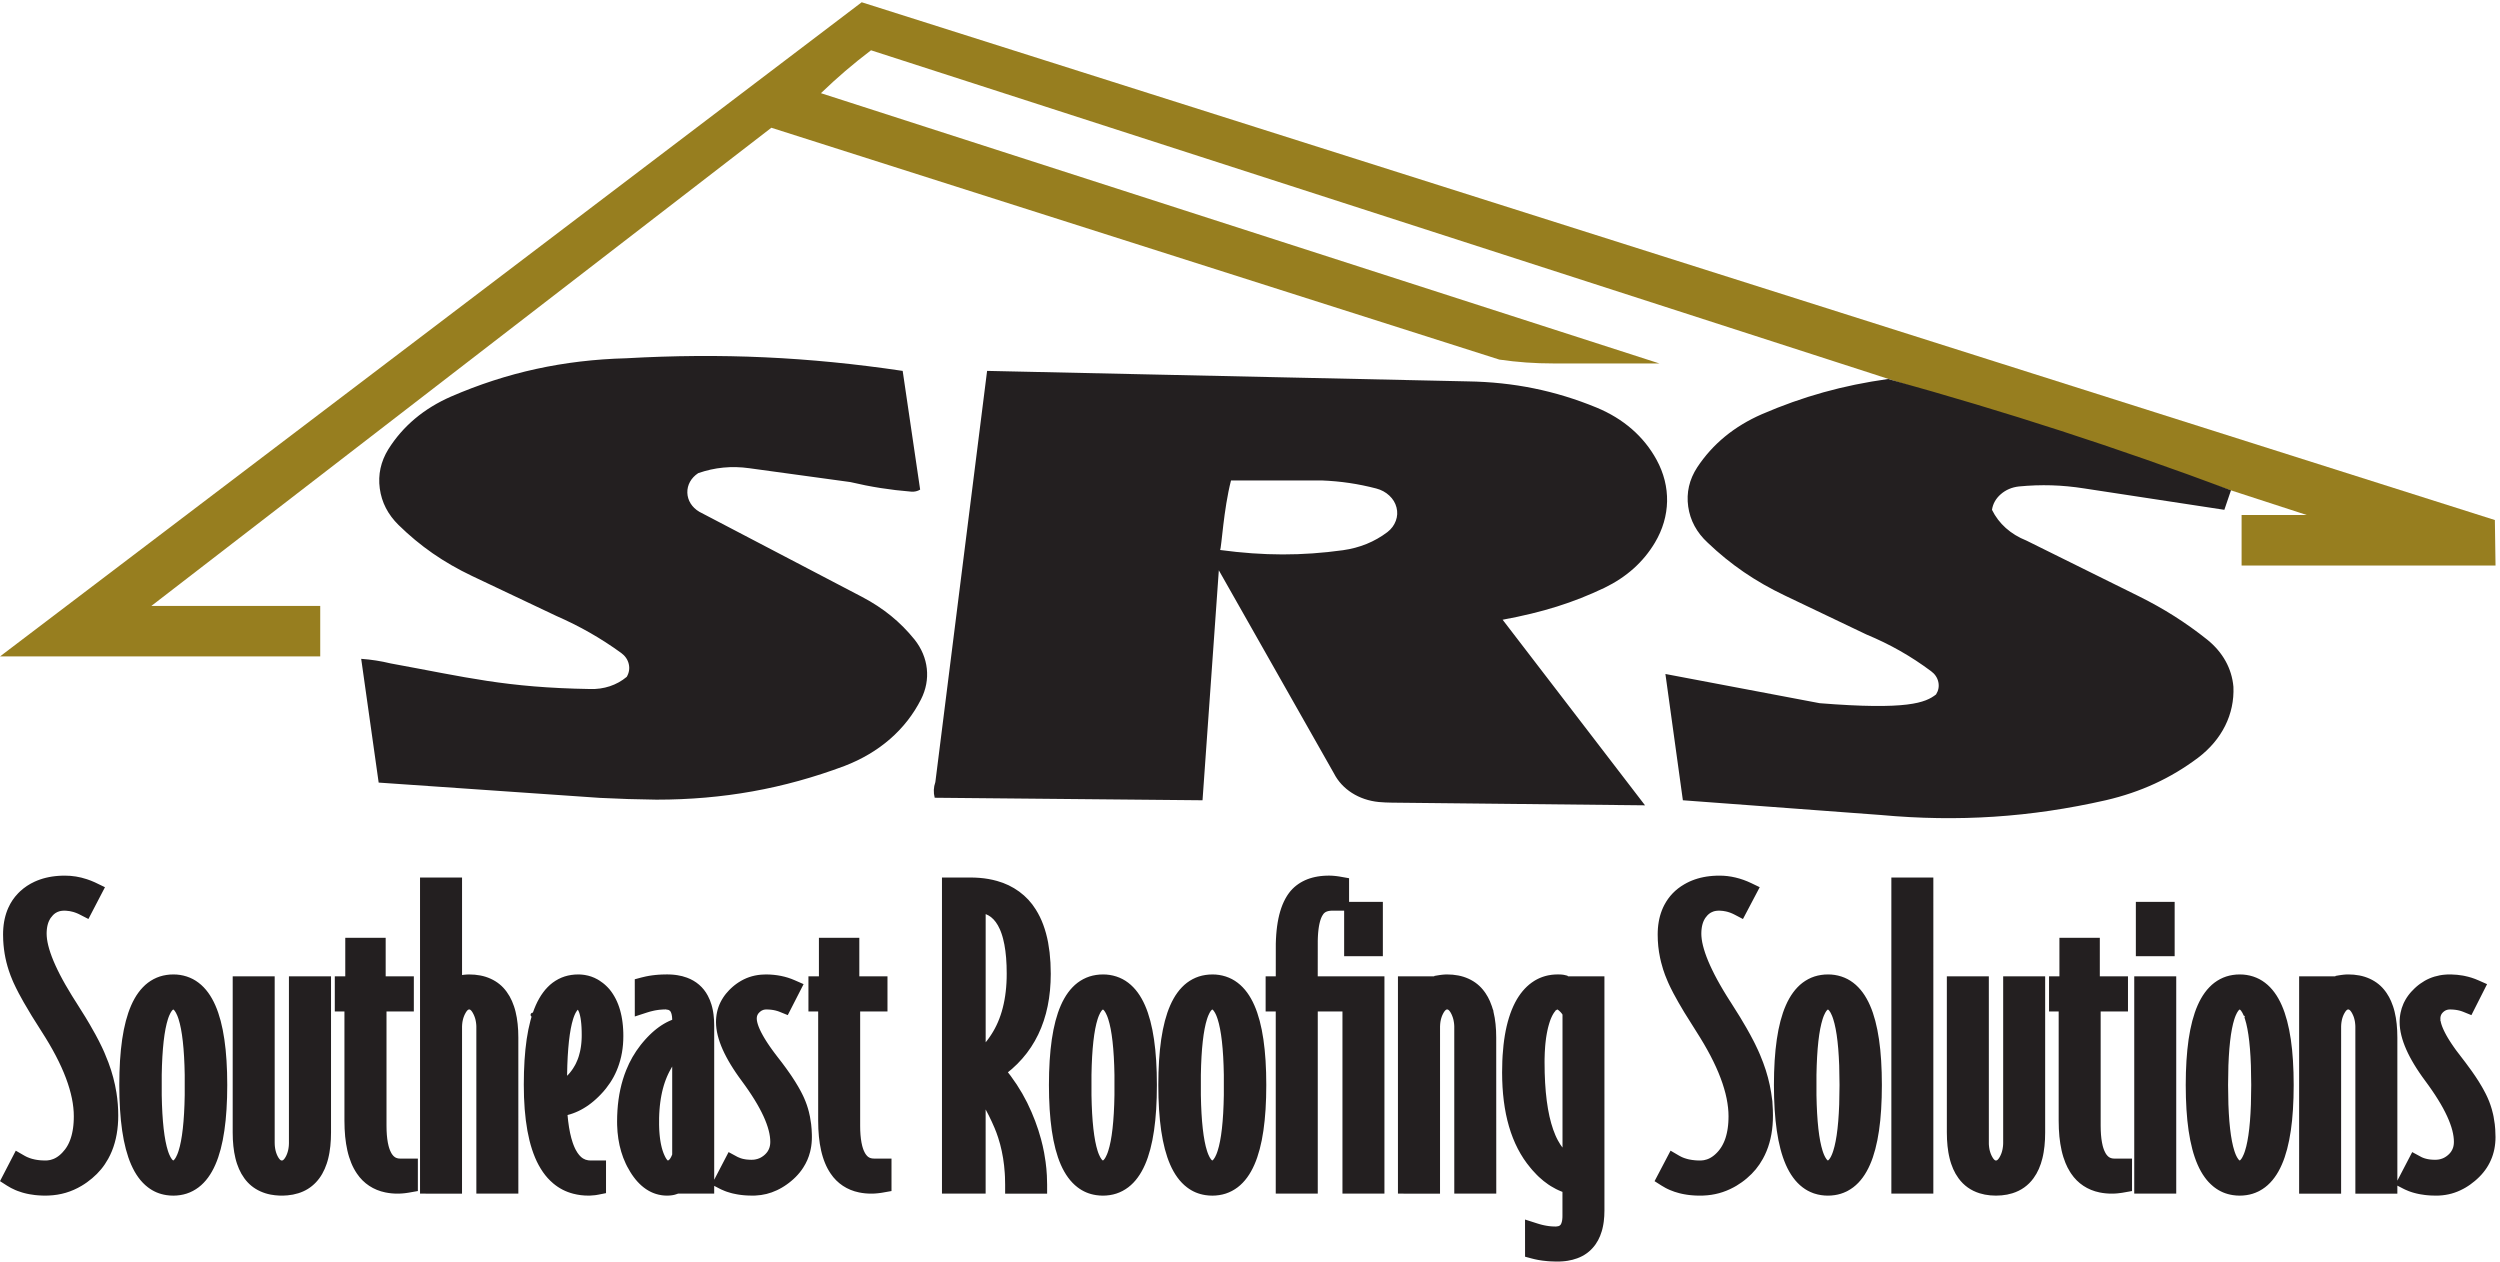
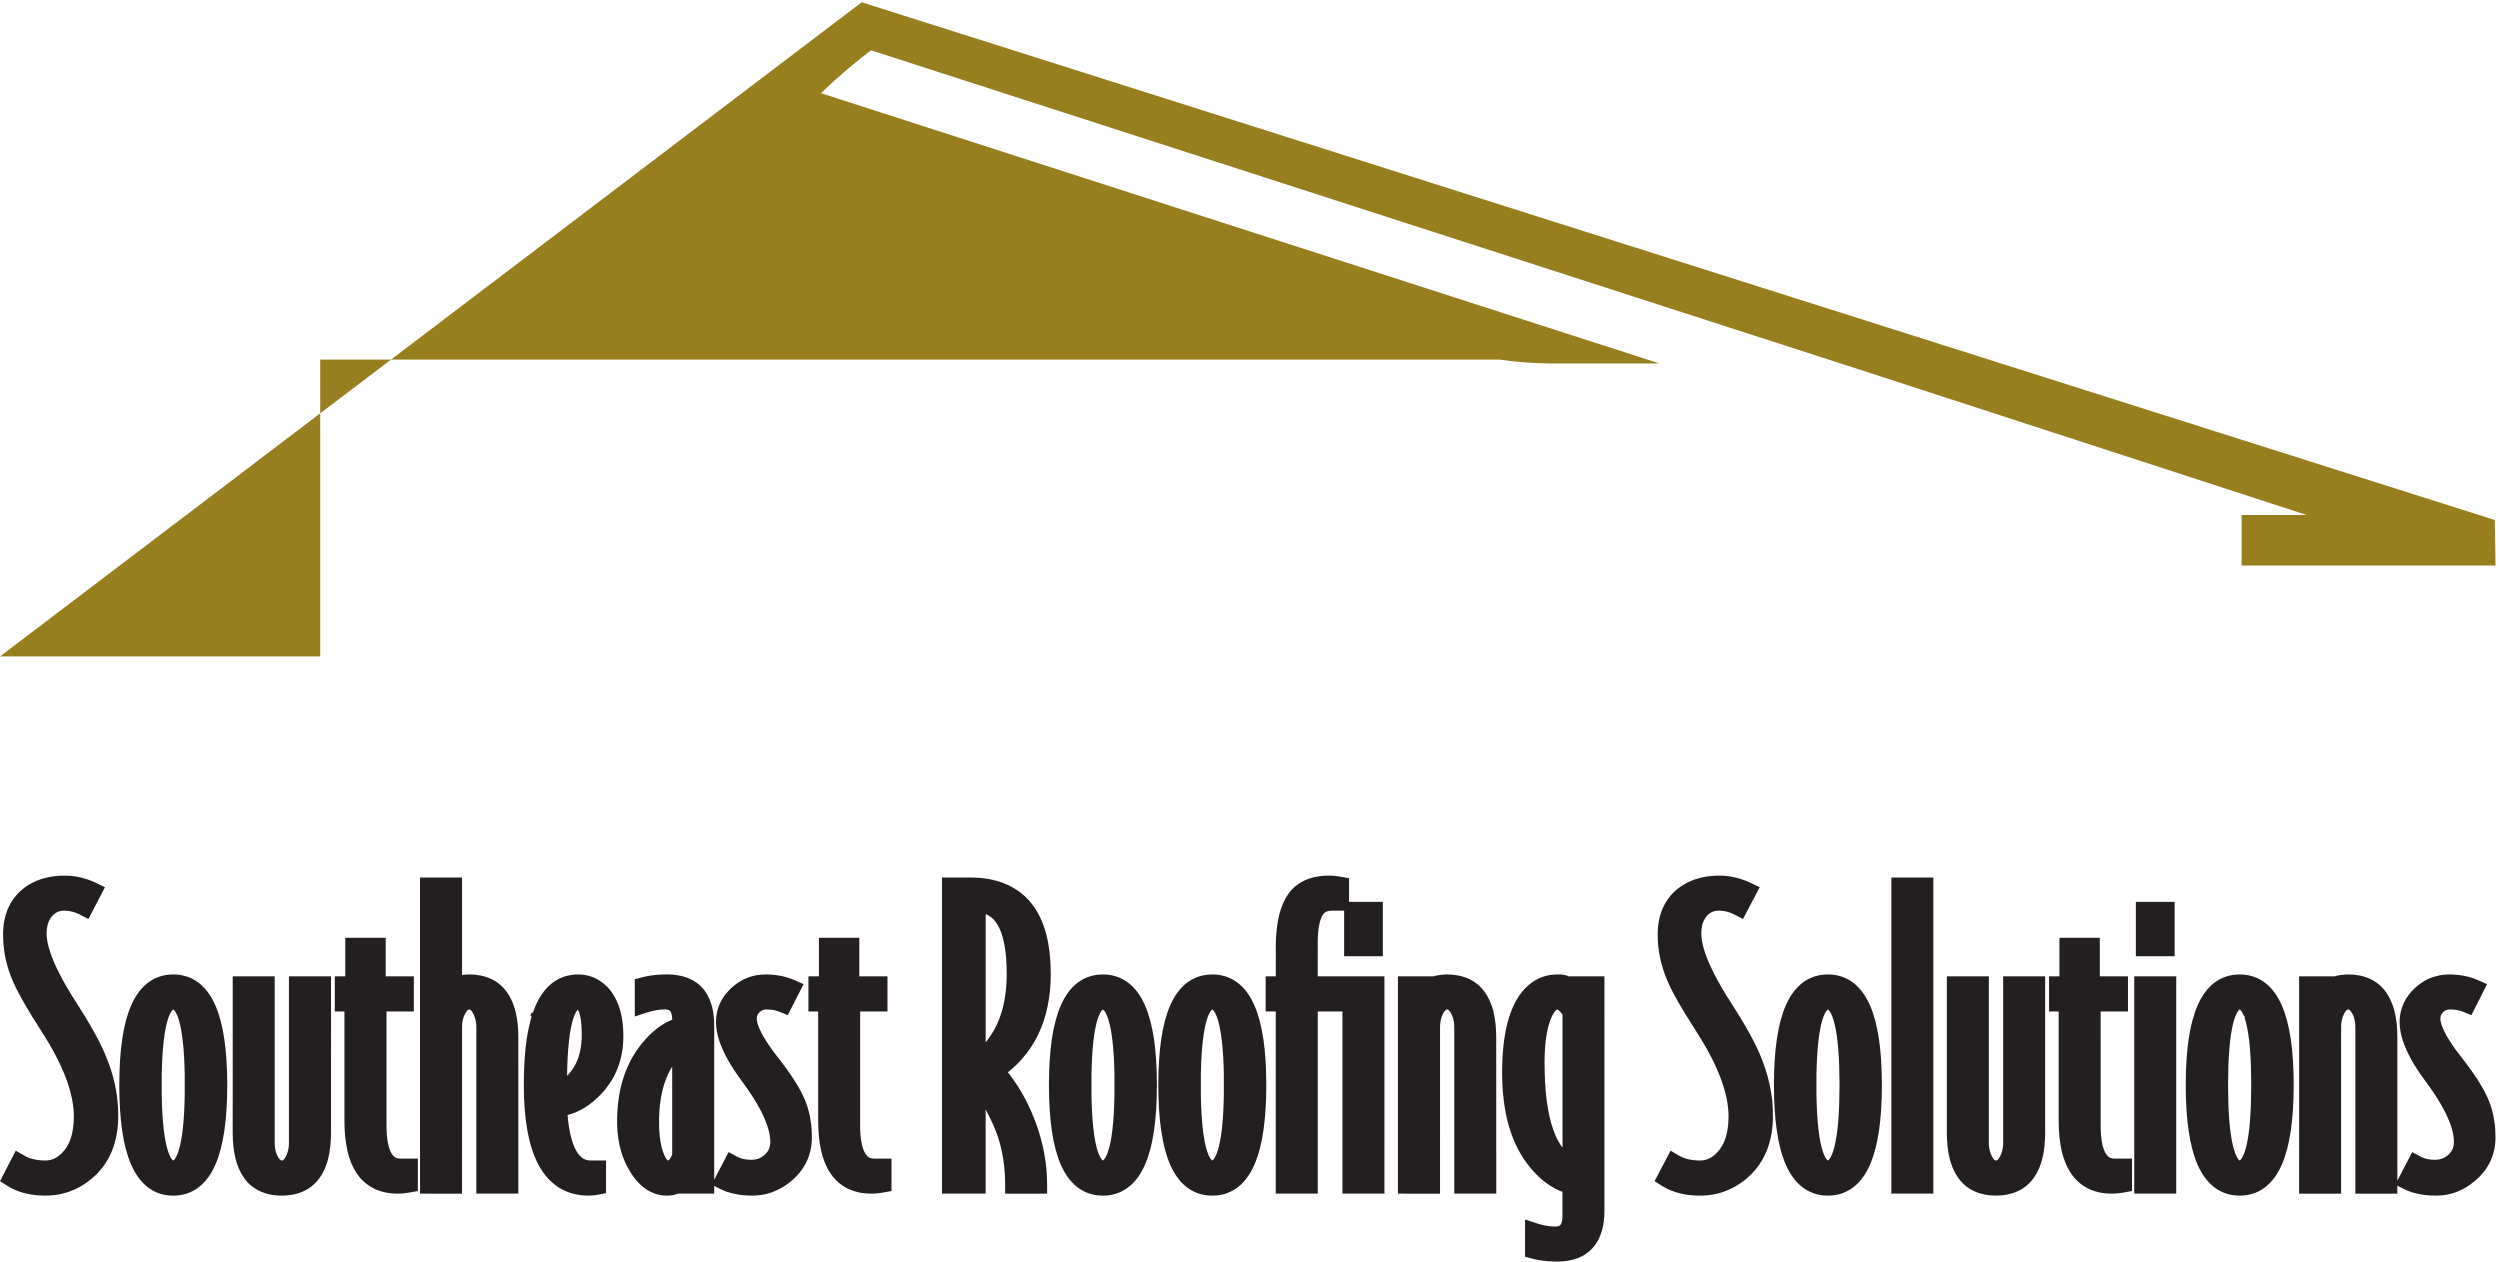
<svg xmlns="http://www.w3.org/2000/svg" id="svg8" version="1.1" viewBox="0 0 132.292 66.757" height="66.757mm" width="132.292mm">
  <defs id="defs2" />
  <g transform="translate(-100.674,7.832)" id="layer1">
    <g transform="matrix(0.081,0,0,-0.081,100.674,58.925)" id="g843">
-       <path id="path845" style="fill:#977e1f;fill-opacity:1;fill-rule:nonzero;stroke:none" d="M 1221.86,580.445 569.027,791.313 c -11.89,-9.047 -22.132,-17.829 -32.707,-28.028 l 547.73,-176.558 h -69.35 c -12.14,0 -23.188,0.789 -35.173,2.511 L 503.922,740.703 98.894,428.324 H 209.203 V 395.32 H 0 l 562.945,427.364 1066.935,-338.258 0.43,-29.703 h -165.89 v 33 h 42.55 l -285.11,92.722 v 0" />
+       <path id="path845" style="fill:#977e1f;fill-opacity:1;fill-rule:nonzero;stroke:none" d="M 1221.86,580.445 569.027,791.313 c -11.89,-9.047 -22.132,-17.829 -32.707,-28.028 l 547.73,-176.558 h -69.35 c -12.14,0 -23.188,0.789 -35.173,2.511 H 209.203 V 395.32 H 0 l 562.945,427.364 1066.935,-338.258 0.43,-29.703 h -165.89 v 33 h 42.55 l -285.11,92.722 v 0" />
      <path id="path847" style="fill:#231f20;fill-opacity:1;fill-rule:nonzero;stroke:none" d="M 1420.69,234.984 V 199.48 h -25.35 v 35.504 z m -539.342,0 h 22.066 V 199.48 h -25.293 v 29.754 h -7.586 l -0.726,-0.015 -0.657,-0.047 -0.609,-0.074 -0.551,-0.094 -0.496,-0.109 -0.441,-0.133 -0.399,-0.145 -0.355,-0.164 -0.164,-0.078 -0.16,-0.09 -0.145,-0.086 c -0.055,-0.027 -0.105,-0.058 -0.148,-0.094 l -0.133,-0.093 c -0.192,-0.133 -0.344,-0.27 -0.512,-0.43 l -0.117,-0.121 -0.121,-0.129 c -0.043,-0.047 -0.078,-0.086 -0.11,-0.141 l -0.121,-0.144 c -0.031,-0.059 -0.062,-0.106 -0.105,-0.149 l -0.121,-0.175 c -0.043,-0.055 -0.074,-0.102 -0.106,-0.164 l -0.425,-0.68 -0.309,-0.582 -0.309,-0.68 -0.304,-0.765 -0.293,-0.864 -0.278,-0.961 -0.261,-1.043 -0.243,-1.129 -0.214,-1.222 -0.192,-1.305 -0.16,-1.387 -0.141,-1.468 -0.105,-1.555 -0.074,-1.633 -0.047,-1.711 -0.02,-23.242 h 16.153 l 27.425,0.004 V 44.367 H 877.02 V 163.387 H 860.887 V 44.367 H 833.438 V 163.387 h -6.606 v 22.945 h 6.621 l 0.02,21.352 0.105,2.964 0.172,2.872 0.242,2.769 0.317,2.676 0.39,2.57 0.465,2.485 0.539,2.39 0.625,2.293 0.703,2.203 0.785,2.114 0.883,2.019 0.973,1.93 1.066,1.824 0.571,0.871 c 0.199,0.305 0.386,0.574 0.605,0.859 l 0.621,0.825 0.723,0.886 c 1.5,1.711 3.062,3.102 4.949,4.407 l 1.402,0.906 1.461,0.816 1.512,0.739 1.563,0.656 1.609,0.57 1.656,0.488 1.695,0.407 1.731,0.328 1.773,0.254 1.813,0.175 1.848,0.11 1.878,0.035 0.493,-0.008 0.988,-0.023 0.992,-0.055 1.012,-0.078 1.539,-0.16 1.566,-0.215 6.61,-1.164 v -15.438 m 684.832,-182.125 9.71,18.652 5.57,-3.012 0.44,-0.231 0.45,-0.215 0.48,-0.199 0.49,-0.195 0.5,-0.172 0.52,-0.164 1.12,-0.289 0.59,-0.121 0.61,-0.109 0.64,-0.094 0.66,-0.078 1.38,-0.102 0.73,-0.027 0.75,-0.016 0.68,0.019 0.65,0.039 0.62,0.066 0.61,0.098 0.58,0.117 0.56,0.145 c 0.39,0.109 0.73,0.223 1.09,0.363 l 0.53,0.219 0.51,0.242 0.5,0.273 0.5,0.305 0.5,0.324 0.49,0.367 0.49,0.398 0.49,0.43 0.45,0.434 0.4,0.441 0.37,0.441 0.34,0.445 0.3,0.457 c 0.41,0.633 0.71,1.246 0.96,1.945 l 0.18,0.523 0.15,0.559 0.12,0.566 0.1,0.594 0.07,0.625 0.04,0.648 0.02,0.684 c 0,0.586 -0.02,1.121 -0.06,1.707 l -0.2,1.817 -0.33,1.933 -0.47,2.043 -0.62,2.16 -0.78,2.262 -0.93,2.363 -1.08,2.473 -1.24,2.562 -1.39,2.668 -1.56,2.758 -1.72,2.851 -1.87,2.946 -2.04,3.039 -2.19,3.125 -4.32,5.93 -1.82,2.636 -1.72,2.602 -1.59,2.555 -1.47,2.511 -1.36,2.469 -1.23,2.426 -1.11,2.394 -0.99,2.356 -0.87,2.316 -0.74,2.285 -0.62,2.258 -0.49,2.219 -0.35,2.199 -0.22,2.168 -0.07,2.141 0.03,1.562 0.11,1.543 0.2,1.535 0.27,1.508 c 0.42,2.059 1,3.891 1.85,5.817 l 0.43,0.925 c 0.31,0.633 0.61,1.196 0.96,1.805 l 0.81,1.316 0.88,1.278 0.95,1.238 1.02,1.203 c 0.72,0.813 1.41,1.524 2.22,2.274 l 1.17,1.07 1.22,1.016 1.27,0.96 c 3.91,2.833 8.08,4.622 12.88,5.52 l 1.57,0.25 1.58,0.172 1.6,0.109 1.61,0.035 1.26,-0.019 c 2.53,-0.059 4.83,-0.281 7.33,-0.711 l 1.18,-0.227 2.34,-0.539 c 1.58,-0.41 3,-0.855 4.52,-1.433 l 2.18,-0.899 5.68,-2.515 -10.23,-20.239 -5.32,2.157 -0.9,0.339 -0.96,0.305 -0.49,0.137 -0.51,0.125 -1.05,0.219 -0.55,0.093 -0.56,0.082 -1.16,0.129 -0.6,0.047 -1.26,0.055 -0.66,0.004 -0.33,-0.004 -0.34,-0.024 -0.31,-0.035 -0.3,-0.043 -0.29,-0.062 c -0.19,-0.047 -0.36,-0.09 -0.54,-0.153 l -0.26,-0.093 -0.26,-0.11 -0.26,-0.121 -0.25,-0.136 -0.25,-0.153 -0.26,-0.172 -0.26,-0.191 -0.26,-0.211 c -0.18,-0.156 -0.34,-0.305 -0.51,-0.473 l -0.21,-0.238 c -0.14,-0.152 -0.26,-0.301 -0.38,-0.465 l -0.15,-0.23 -0.14,-0.227 -0.12,-0.238 -0.11,-0.234 -0.1,-0.243 -0.09,-0.257 -0.07,-0.262 -0.07,-0.274 -0.05,-0.297 -0.04,-0.316 -0.02,-0.34 -0.01,-0.355 0.01,-0.352 0.02,-0.359 0.05,-0.438 c -0.21,-0.062 -0.15,-0.425 0.07,-0.425 l 0.2,-0.997 0.31,-1.121 0.42,-1.242 0.54,-1.347 0.65,-1.454 0.77,-1.558 0.88,-1.653 1.01,-1.75 1.13,-1.828 1.25,-1.925 1.37,-2.004 1.48,-2.094 6.3,-8.242 4.04,-5.512 2.41,-3.496 2.18,-3.363 1.95,-3.227 0.89,-1.566 1.61,-3.028 0.72,-1.472 0.66,-1.438 0.93,-2.195 0.82,-2.231 0.49,-1.511 0.47,-1.536 0.79,-3.121 0.33,-1.582 c 0.33,-1.672 0.57,-3.195 0.77,-4.879 l 0.31,-3.336 0.18,-5.125 -0.05,-1.98 -0.14,-1.957 -0.23,-1.934 -0.32,-1.898 -0.43,-1.867 -0.52,-1.836 c -0.38,-1.242 -0.8,-2.363 -1.33,-3.555 l -0.81,-1.719 c -1.18,-2.34 -2.5,-4.359 -4.18,-6.406 l -1.27,-1.477 -1.36,-1.422 -1.44,-1.371 -1.44,-1.258 c -0.98,-0.836 -1.92,-1.559 -2.98,-2.312 l -1.54,-1.043 -1.56,-0.969 -1.61,-0.891 c -4.94,-2.621 -10.01,-4.02 -15.64,-4.297 l -1.84,-0.047 -3.04,0.07 -1.48,0.082 -1.46,0.117 -1.44,0.152 -2.79,0.414 -1.37,0.258 -1.33,0.297 -1.31,0.332 -1.29,0.363 -1.26,0.41 -1.23,0.445 c -0.83,0.32 -1.57,0.633 -2.37,1.008 l -1.15,0.562 -3.92,2.023 v -5.242 h -27.43 l -0.01,109.215 -0.03,0.719 -0.05,0.695 -0.14,1.324 -0.1,0.633 -0.12,0.621 -0.29,1.18 -0.16,0.551 -0.18,0.554 -0.2,0.532 -0.22,0.511 c -0.14,0.352 -0.3,0.664 -0.47,1 l -0.26,0.481 -0.28,0.472 -0.24,0.368 -0.24,0.328 -0.22,0.265 -0.2,0.219 -0.19,0.18 -0.15,0.129 c -0.02,0.051 -0.07,0.086 -0.13,0.097 l -0.35,0.184 c -0.05,0.012 -0.09,0.02 -0.13,0.027 -0.05,0.012 -0.1,0.02 -0.15,0.02 -0.05,0.004 -0.1,0.004 -0.15,0.004 l -0.14,-0.004 c -0.05,-0.004 -0.1,-0.008 -0.16,-0.02 -0.04,-0.007 -0.08,-0.015 -0.12,-0.027 -0.05,-0.027 -0.09,-0.051 -0.15,-0.059 -0.05,-0.027 -0.1,-0.054 -0.15,-0.086 -0.04,-0.027 -0.08,-0.054 -0.12,-0.085 -0.08,-0.059 -0.15,-0.118 -0.22,-0.184 l -0.18,-0.18 -0.2,-0.218 -0.22,-0.262 -0.23,-0.328 -0.25,-0.375 -0.25,-0.43 -0.29,-0.52 -0.25,-0.488 -0.22,-0.5 -0.22,-0.519 -0.2,-0.532 -0.18,-0.546 -0.17,-0.567 -0.15,-0.578 -0.13,-0.598 -0.22,-1.25 -0.08,-0.656 -0.07,-0.676 -0.04,-0.687 -0.03,-0.707 -0.01,-109.227 h -27.43 V 186.332 h 23.58 l 0.31,0.293 2.31,0.395 1.68,0.242 1.2,0.14 0.77,0.071 0.76,0.047 0.75,0.035 0.73,0.011 c 2.52,0.004 4.81,-0.207 7.29,-0.668 2.37,-0.457 4.48,-1.117 6.68,-2.101 4.32,-1.965 7.77,-4.77 10.51,-8.563 l 0.66,-0.949 c 1.12,-1.676 2.01,-3.289 2.81,-5.129 0.51,-1.148 0.91,-2.207 1.31,-3.398 l 0.56,-1.797 0.48,-1.828 0.79,-3.852 0.55,-4.082 0.33,-4.316 0.11,-4.551 V 52.859 m -103,134.704 c 3.07,0.007 5.87,-0.422 8.78,-1.344 2.89,-0.949 5.36,-2.246 7.76,-4.071 1.22,-0.925 2.25,-1.847 3.31,-2.945 1.08,-1.129 2,-2.215 2.91,-3.473 0.96,-1.304 1.75,-2.546 2.54,-3.953 0.83,-1.472 1.52,-2.855 2.2,-4.406 l 0.99,-2.406 0.89,-2.449 1.6,-5.317 1.33,-5.777 1.08,-6.246 0.83,-6.727 0.58,-7.211 0.35,-7.699 0.12,-8.191 -0.12,-8.203 -0.35,-7.707 -0.58,-7.215 -0.83,-6.734 -1.08,-6.254 -1.33,-5.781 -1.6,-5.32 -0.89,-2.449 -1,-2.41 c -0.67,-1.555 -1.36,-2.934 -2.19,-4.41 -0.79,-1.402 -1.58,-2.644 -2.54,-3.949 -0.91,-1.258 -1.82,-2.348 -2.91,-3.473 -2.09,-2.18 -4.32,-3.871 -7.01,-5.312 l -0.8,-0.398 c -2.45,-1.184 -4.86,-1.922 -7.57,-2.328 -3.04,-0.457 -5.89,-0.457 -8.93,0 -4.53,0.676 -8.48,2.344 -12.07,5.09 l -0.87,0.688 c -2.08,1.746 -3.78,3.555 -5.36,5.734 -0.95,1.305 -1.75,2.547 -2.54,3.949 -0.83,1.476 -1.52,2.859 -2.19,4.41 l -1,2.41 -0.88,2.453 -0.85,2.641 -0.75,2.676 -1.33,5.781 -1.08,6.254 -0.83,6.734 -0.58,7.215 -0.35,7.707 -0.12,8.207 0.12,8.187 0.35,7.699 0.59,7.211 0.82,6.727 1.08,6.246 1.33,5.777 1.6,5.317 0.88,2.449 c 0.31,0.84 0.62,1.594 1,2.41 0.68,1.547 1.36,2.93 2.19,4.402 0.8,1.407 1.59,2.641 2.54,3.953 0.92,1.258 1.83,2.344 2.92,3.469 2.09,2.184 4.32,3.871 7.01,5.313 2.68,1.398 5.35,2.265 8.36,2.718 1.53,0.235 2.93,0.336 4.47,0.333 m 0,-121.543 c 0.1,0.039 0.19,0.094 0.27,0.16 0.09,0.078 0.16,0.148 0.24,0.234 0.18,0.184 0.33,0.355 0.48,0.562 l 0.32,0.461 c 0.18,0.266 0.33,0.512 0.47,0.789 0.33,0.609 0.6,1.176 0.86,1.816 l 0.45,1.168 0.4,1.188 0.81,2.871 0.73,3.375 0.65,3.863 0.56,4.332 0.46,4.797 0.36,5.246 0.26,5.707 0.21,12.758 -0.21,12.738 -0.26,5.699 -0.36,5.254 -0.46,4.793 -0.56,4.332 -0.65,3.863 -0.73,3.371 -0.81,2.883 -0.4,1.188 c 0.11,0.094 0.18,0.203 0.22,0.34 0.03,0.132 0.03,0.265 -0.03,0.394 -0.09,0.262 -0.35,0.438 -0.64,0.438 -0.27,0.636 -0.53,1.211 -0.86,1.82 -0.24,0.449 -0.49,0.836 -0.79,1.25 l -0.11,0.156 c -0.16,0.196 -0.32,0.371 -0.51,0.543 -0.1,0.106 -0.21,0.184 -0.33,0.258 -0.17,-0.051 -0.3,-0.133 -0.42,-0.258 l -0.13,-0.133 c -0.19,-0.183 -0.34,-0.359 -0.49,-0.566 -0.3,-0.418 -0.55,-0.813 -0.79,-1.258 -0.33,-0.613 -0.6,-1.187 -0.87,-1.824 l -0.45,-1.168 -0.4,-1.184 -0.81,-2.882 -0.74,-3.379 -0.66,-3.856 -0.56,-4.332 -0.47,-4.793 -0.36,-5.25 -0.27,-5.699 -0.21,-12.738 0.21,-12.754 0.27,-5.707 0.36,-5.246 0.47,-4.797 0.56,-4.328 0.66,-3.859 0.74,-3.379 0.81,-2.867 0.4,-1.191 0.45,-1.168 0.27,-0.613 0.59,-1.199 c 0.24,-0.445 0.49,-0.84 0.8,-1.25 l 0.12,-0.16 c 0.15,-0.199 0.31,-0.371 0.5,-0.543 0.12,-0.109 0.24,-0.195 0.38,-0.266 M 1394.29,44.367 V 186.332 h 27.43 V 44.367 h -27.43 m -21.94,44.34 0.06,-3.102 0.16,-2.848 0.27,-2.609 0.37,-2.355 0.45,-2.098 0.25,-0.922 0.29,-0.914 0.28,-0.785 0.32,-0.785 c 0.19,-0.457 0.39,-0.863 0.64,-1.297 l 0.2,-0.355 c 0.14,-0.246 0.29,-0.461 0.45,-0.691 0.21,-0.293 0.42,-0.543 0.66,-0.805 0.2,-0.227 0.41,-0.418 0.64,-0.609 l 0.16,-0.121 c 0.16,-0.121 0.31,-0.227 0.48,-0.332 l 0.16,-0.09 c 0.18,-0.098 0.34,-0.176 0.52,-0.25 l 0.18,-0.07 c 0.2,-0.074 0.38,-0.133 0.58,-0.18 l 0.45,-0.102 0.45,-0.07 c 0.37,-0.043 0.71,-0.062 1.09,-0.062 h 11.37 V 46.062 l -6.08,-1.074 -1.07,-0.164 -2.09,-0.25 -0.5,-0.047 -1.01,-0.078 -0.49,-0.031 -0.99,-0.035 -0.96,-0.016 c -2.77,-0.008 -5.28,0.238 -7.99,0.781 -7.77,1.574 -14.25,5.859 -18.57,12.297 l -0.71,1.086 c -1.2,1.93 -2.15,3.769 -3,5.863 -0.54,1.32 -0.98,2.543 -1.4,3.898 l -0.6,2.082 -0.52,2.098 -0.85,4.453 -0.61,4.734 -0.35,5.023 -0.12,5.309 v 71.395 h -6.29 v 22.945 h 6.78 v 25.176 h 26.39 v -25.176 h 18.4 v -22.945 h -17.85 V 88.707 M 1308.66,77.785 V 186.328 h 27.43 V 84.305 l -0.11,-4.555 -0.33,-4.32 -0.56,-4.082 -0.36,-1.93 c -0.11,-0.668 -0.25,-1.27 -0.43,-1.922 -0.6,-2.473 -1.34,-4.68 -2.36,-7.023 -0.97,-2.203 -2.07,-4.117 -3.49,-6.078 -3.45,-4.726 -8.08,-8.02 -13.78,-9.793 -2.35,-0.719 -4.56,-1.149 -7.01,-1.363 -2.55,-0.231 -4.88,-0.231 -7.43,0 -2.44,0.215 -4.65,0.648 -6.99,1.363 -5.69,1.773 -10.32,5.07 -13.75,9.797 -1.43,1.961 -2.52,3.871 -3.49,6.074 -0.5,1.148 -0.91,2.207 -1.31,3.398 l -0.56,1.805 -0.48,1.82 -0.43,1.922 -0.37,1.93 -0.55,4.086 -0.33,4.316 -0.11,4.551 V 186.328 h 27.43 l 0.01,-109.258 0.02,-0.699 0.06,-0.68 0.07,-0.668 0.08,-0.648 0.11,-0.633 0.11,-0.617 0.14,-0.602 0.16,-0.582 0.17,-0.57 0.19,-0.555 0.2,-0.539 0.22,-0.523 0.23,-0.508 0.52,-0.988 0.26,-0.426 0.24,-0.367 0.23,-0.316 0.22,-0.27 0.21,-0.223 0.18,-0.176 0.16,-0.129 c 0.04,-0.043 0.08,-0.074 0.13,-0.105 0.06,-0.031 0.11,-0.066 0.17,-0.098 0.04,-0.019 0.08,-0.039 0.12,-0.059 0.05,-0.016 0.09,-0.031 0.14,-0.043 0.08,-0.016 0.16,-0.027 0.24,-0.027 h 0.14 c 0.06,0 0.12,0.008 0.18,0.012 0.1,0.016 0.19,0.043 0.27,0.082 0.06,0.023 0.1,0.047 0.15,0.078 0.07,0.035 0.13,0.07 0.19,0.117 0.08,0.059 0.15,0.113 0.22,0.18 l 0.18,0.18 0.2,0.215 0.22,0.27 0.24,0.317 0.24,0.363 0.26,0.43 c 0.19,0.328 0.35,0.637 0.51,0.981 l 0.46,1.035 0.2,0.535 0.19,0.559 0.17,0.566 0.29,1.184 0.12,0.621 0.19,1.281 0.07,0.668 0.05,0.684 0.03,0.699 0.01,0.711 m -73.05,-33.418 V 250.887 h 27.43 V 44.367 h -27.43 m -41.45,143.196 c 3.07,0.007 5.86,-0.422 8.77,-1.344 2.89,-0.949 5.37,-2.246 7.76,-4.067 1.22,-0.929 2.26,-1.851 3.31,-2.949 1.09,-1.129 2,-2.215 2.92,-3.473 0.95,-1.312 1.75,-2.546 2.53,-3.953 0.84,-1.472 1.53,-2.855 2.2,-4.406 l 1,-2.406 0.89,-2.453 1.59,-5.313 1.33,-5.777 1.08,-6.246 0.83,-6.727 0.58,-7.211 0.35,-7.699 0.12,-8.195 -0.12,-8.199 -0.35,-7.707 -0.58,-7.219 -0.83,-6.731 -1.08,-6.254 -1.33,-5.781 -1.59,-5.32 -0.89,-2.449 -1,-2.41 c -0.67,-1.555 -1.36,-2.934 -2.2,-4.41 -0.78,-1.402 -1.58,-2.644 -2.53,-3.949 -0.92,-1.258 -1.83,-2.352 -2.91,-3.473 -2.1,-2.18 -4.33,-3.871 -7.02,-5.312 l -0.79,-0.398 c -2.46,-1.184 -4.86,-1.922 -7.57,-2.328 -3.05,-0.453 -5.89,-0.457 -8.94,0 -1.51,0.231 -2.86,0.547 -4.31,1.016 l -0.84,0.285 c -2.56,0.941 -4.77,2.145 -6.92,3.789 -1.22,0.926 -2.25,1.852 -3.31,2.945 -1.08,1.125 -2,2.219 -2.91,3.477 -0.96,1.305 -1.75,2.547 -2.54,3.949 -0.83,1.476 -1.52,2.856 -2.2,4.41 l -0.99,2.41 -0.89,2.449 -0.85,2.644 -0.75,2.676 -1.33,5.781 -1.07,6.254 -0.83,6.734 -0.59,7.215 -0.35,7.707 -0.12,8.207 0.12,8.187 0.35,7.699 0.59,7.211 0.83,6.727 1.07,6.246 1.33,5.777 1.6,5.317 0.89,2.449 1,2.41 c 0.67,1.547 1.36,2.93 2.19,4.402 0.79,1.407 1.58,2.641 2.54,3.953 0.91,1.25 1.83,2.344 2.91,3.469 2.09,2.184 4.33,3.871 7.02,5.313 2.68,1.402 5.35,2.273 8.36,2.718 1.52,0.231 2.93,0.336 4.47,0.333 m -0.02,-121.543 c 0.16,0.062 0.29,0.148 0.4,0.266 l 0.14,0.133 c 0.18,0.184 0.33,0.359 0.48,0.562 l 0.42,0.621 0.38,0.637 0.31,0.59 0.55,1.223 0.45,1.168 0.4,1.183 0.81,2.875 0.74,3.375 0.66,3.863 0.56,4.328 0.47,4.793 0.36,5.25 0.27,5.707 0.21,12.754 -0.21,12.738 -0.27,5.699 -0.36,5.246 -0.47,4.793 -0.56,4.328 -0.66,3.864 -0.74,3.375 -0.81,2.879 -0.4,1.191 -0.45,1.172 c -0.26,0.637 -0.53,1.207 -0.86,1.82 l -0.28,0.477 c -0.17,0.273 -0.33,0.515 -0.52,0.773 l -0.11,0.156 c -0.16,0.2 -0.33,0.375 -0.51,0.551 -0.11,0.102 -0.21,0.18 -0.34,0.254 -0.16,-0.047 -0.3,-0.125 -0.41,-0.246 -0.24,-0.227 -0.43,-0.445 -0.62,-0.703 l -0.21,-0.305 c -0.22,-0.316 -0.4,-0.617 -0.58,-0.953 -0.33,-0.609 -0.6,-1.18 -0.86,-1.812 l -0.45,-1.176 -0.4,-1.192 -0.8,-2.875 -0.74,-3.375 -0.65,-3.863 -0.56,-4.332 -0.46,-4.793 -0.36,-5.254 -0.26,-5.695 -0.16,-6.149 v -13.199 l 0.16,-6.152 0.26,-5.707 0.36,-5.246 0.46,-4.797 0.56,-4.332 0.65,-3.859 0.74,-3.375 0.8,-2.875 0.4,-1.188 c 0.14,-0.406 0.28,-0.769 0.45,-1.168 l 0.27,-0.617 0.59,-1.195 c 0.24,-0.449 0.48,-0.84 0.78,-1.25 0.2,-0.258 0.39,-0.477 0.63,-0.703 0.1,-0.102 0.22,-0.188 0.35,-0.258 m -63.87,104.028 6.49,-10.324 4.18,-7.075 2.46,-4.406 2.19,-4.14 1,-1.985 1.8,-3.781 0.81,-1.797 0.73,-1.715 1.93,-4.844 1.7,-4.882 1.43,-4.899 1.18,-4.918 0.92,-4.933 0.51,-3.703 c 0.25,-1.266 0.37,-2.434 0.37,-3.723 0.2,-2.567 0.29,-4.902 0.29,-7.469 l -0.06,-3.18 -0.19,-3.098 -0.32,-3.031 -0.45,-2.953 -0.59,-2.879 -0.72,-2.797 -0.85,-2.719 -1,-2.637 -1.13,-2.551 -1.27,-2.465 c -2.74,-4.961 -6.09,-9.035 -10.47,-12.742 l -1.65,-1.344 -1.69,-1.258 c -1.16,-0.828 -2.25,-1.547 -3.48,-2.281 l -1.81,-1.016 c -6.23,-3.352 -12.67,-5.102 -19.81,-5.383 l -2.12,-0.047 -1.8,0.027 -1.78,0.074 -1.74,0.125 -1.72,0.168 -1.68,0.227 -1.66,0.277 -1.62,0.324 -1.6,0.379 c -2.14,0.547 -4.04,1.188 -6.06,2.047 l -1.44,0.648 -1.4,0.699 c -0.94,0.496 -1.78,0.984 -2.68,1.559 l -4.55,2.891 10.45,19.93 5.63,-3.289 c 0.44,-0.254 0.85,-0.473 1.31,-0.695 l 0.7,-0.324 0.73,-0.301 0.74,-0.277 c 0.54,-0.188 1.04,-0.344 1.59,-0.492 l 0.83,-0.215 0.87,-0.191 1.81,-0.309 1.94,-0.211 1.01,-0.066 1.05,-0.043 1.07,-0.016 0.78,0.024 c 0.52,0.027 0.99,0.074 1.5,0.156 l 0.47,0.086 c 0.57,0.109 1.09,0.246 1.64,0.434 l 0.69,0.25 0.69,0.293 0.68,0.332 0.68,0.387 0.68,0.43 0.69,0.484 0.68,0.531 0.69,0.59 0.69,0.648 0.7,0.711 0.85,0.949 0.78,1.004 0.75,1.066 0.7,1.129 0.64,1.199 0.61,1.27 0.55,1.34 0.5,1.414 0.44,1.5 0.39,1.57 0.34,1.652 0.28,1.73 0.22,1.812 0.16,1.891 0.09,1.973 0.04,2.051 -0.08,2.793 -0.24,2.883 -0.4,2.976 -0.55,3.074 -0.72,3.161 -0.9,3.253 -1.05,3.344 -1.23,3.438 -1.39,3.519 -1.57,3.613 -1.74,3.696 -1.91,3.785 -2.09,3.867 -2.25,3.949 -2.43,4.039 -10.37,16.536 -3.84,6.535 -3.24,5.875 -1.81,3.566 -0.81,1.68 -0.74,1.621 -0.65,1.523 c -1.07,2.45 -1.92,4.719 -2.73,7.258 l -1.31,4.637 -0.65,2.812 c -1.09,5.184 -1.58,9.996 -1.58,15.293 l 0.04,2.121 0.12,2.082 0.21,2.036 0.3,1.996 c 0.22,1.336 0.49,2.547 0.84,3.855 l 0.57,1.867 0.65,1.817 0.74,1.765 0.84,1.715 c 3.01,5.735 7.31,10.203 13.02,13.524 l 1.66,0.918 c 1.16,0.613 2.25,1.113 3.47,1.601 l 1.81,0.676 1.86,0.598 1.9,0.507 1.94,0.43 1.98,0.352 2.03,0.265 2.06,0.192 2.1,0.113 2.14,0.043 c 3.67,-0.008 7,-0.395 10.56,-1.238 l 2.61,-0.688 2.59,-0.847 2.57,-0.993 2.54,-1.14 5.51,-2.649 -10.95,-20.793 -5.5,2.879 -1.26,0.614 -1.26,0.527 -0.62,0.226 -1.27,0.407 -1.27,0.316 c -1.3,0.285 -2.51,0.438 -3.85,0.481 l -0.65,0.007 -0.64,-0.015 -0.6,-0.039 -0.58,-0.067 -0.54,-0.086 -0.51,-0.109 -0.49,-0.137 -0.47,-0.152 c -0.47,-0.164 -0.88,-0.352 -1.32,-0.594 l -0.42,-0.246 -0.4,-0.273 -0.42,-0.305 -0.4,-0.336 -0.41,-0.371 -0.4,-0.406 c -0.48,-0.504 -0.88,-0.996 -1.27,-1.567 l -0.36,-0.578 -0.34,-0.605 -0.32,-0.633 -0.29,-0.664 -0.26,-0.707 -0.24,-0.746 -0.21,-0.789 -0.18,-0.829 -0.15,-0.867 -0.12,-0.922 -0.09,-0.953 -0.05,-1.008 -0.02,-1.05 0.02,-0.856 0.04,-0.851 0.19,-1.864 0.33,-2.023 0.48,-2.168 0.63,-2.309 0.77,-2.449 0.93,-2.59 1.08,-2.718 1.24,-2.856 1.4,-2.98 1.54,-3.106 1.71,-3.23 1.87,-3.352 2.02,-3.476 2.18,-3.594 2.34,-3.711 m -193.364,16.285 0.313,0.293 3.172,0.523 1.226,0.165 1.18,0.125 1.144,0.082 0.75,0.035 0.735,0.011 c 2.515,0.004 4.801,-0.207 7.269,-0.668 2.375,-0.46 4.481,-1.121 6.672,-2.101 4.324,-1.965 7.77,-4.774 10.512,-8.563 l 0.664,-0.941 c 1.125,-1.68 2.004,-3.289 2.816,-5.125 0.504,-1.148 0.911,-2.215 1.313,-3.402 l 0.558,-1.801 c 0.325,-0.574 0.481,-1.172 0.481,-1.824 0.324,-1.317 0.574,-2.524 0.801,-3.856 l 0.554,-4.082 0.329,-4.312 0.109,-4.559 V 44.367 h -27.43 l -0.011,109.211 -0.028,0.707 -0.051,0.684 -0.066,0.672 -0.086,0.656 -0.223,1.25 -0.132,0.601 -0.157,0.586 -0.168,0.567 -0.187,0.558 -0.422,1.075 -0.227,0.515 -0.507,0.981 -0.243,0.414 -0.242,0.367 -0.23,0.316 -0.223,0.266 -0.203,0.23 -0.18,0.176 -0.164,0.133 c -0.058,0.023 -0.101,0.055 -0.14,0.106 -0.055,0.035 -0.106,0.066 -0.168,0.101 -0.036,0.031 -0.078,0.055 -0.129,0.059 -0.059,-0.004 -0.114,0.011 -0.157,0.047 -0.046,0.015 -0.085,0.019 -0.128,0.023 -0.067,0.008 -0.125,0.008 -0.18,0.008 l -0.149,-0.004 c -0.054,-0.004 -0.101,-0.008 -0.156,-0.02 -0.066,-0.011 -0.125,-0.027 -0.195,-0.054 -0.047,-0.043 -0.106,-0.071 -0.172,-0.086 -0.066,-0.035 -0.121,-0.074 -0.184,-0.121 -0.078,-0.059 -0.144,-0.118 -0.211,-0.18 l -0.183,-0.176 -0.199,-0.222 -0.219,-0.262 -0.234,-0.324 -0.247,-0.375 -0.257,-0.434 -0.286,-0.52 c -0.175,-0.335 -0.324,-0.648 -0.472,-0.996 l -0.215,-0.515 -0.195,-0.532 -0.352,-1.109 -0.152,-0.578 -0.246,-1.207 -0.102,-0.641 -0.082,-0.656 -0.062,-0.672 -0.079,-1.406 -0.011,-109.219 H 913.27 V 186.332 h 23.636 m -144.918,1.231 c 3.067,0.007 5.864,-0.422 8.778,-1.344 2.886,-0.949 5.363,-2.246 7.757,-4.067 1.219,-0.929 2.258,-1.851 3.313,-2.949 1.082,-1.129 1.996,-2.215 2.914,-3.473 0.953,-1.312 1.75,-2.546 2.535,-3.953 0.832,-1.472 1.52,-2.855 2.195,-4.406 l 0.997,-2.406 0.886,-2.449 1.602,-5.317 1.332,-5.777 1.074,-6.246 0.824,-6.727 0.594,-7.211 0.348,-7.699 0.117,-8.195 -0.117,-8.199 -0.348,-7.707 -0.594,-7.215 -0.824,-6.734 -1.074,-6.254 -1.332,-5.781 -1.602,-5.32 -0.886,-2.449 -0.997,-2.41 c -0.675,-1.555 -1.363,-2.934 -2.195,-4.41 -0.785,-1.41 -1.582,-2.644 -2.535,-3.949 -0.918,-1.258 -1.832,-2.352 -2.914,-3.473 -2.09,-2.184 -4.32,-3.871 -7.016,-5.312 -2.683,-1.406 -5.347,-2.273 -8.359,-2.727 -3.047,-0.457 -5.891,-0.457 -8.938,0 -4.523,0.676 -8.48,2.344 -12.07,5.086 -1.219,0.93 -2.258,1.855 -3.312,2.953 -1.086,1.121 -2,2.215 -2.911,3.473 -0.953,1.305 -1.75,2.547 -2.539,3.949 -0.832,1.476 -1.519,2.859 -2.195,4.41 l -0.996,2.41 -0.891,2.453 -1.597,5.316 -1.328,5.781 -1.079,6.254 -0.828,6.734 -0.586,7.215 -0.347,7.707 -0.117,8.203 0.117,8.191 0.347,7.699 0.586,7.211 0.828,6.727 1.079,6.246 1.328,5.777 1.597,5.317 0.891,2.449 0.996,2.41 c 0.68,1.547 1.363,2.93 2.195,4.402 0.789,1.407 1.586,2.649 2.539,3.953 0.911,1.258 1.825,2.344 2.911,3.469 2.093,2.184 4.324,3.871 7.019,5.313 2.676,1.398 5.348,2.265 8.36,2.718 1.523,0.231 2.925,0.336 4.468,0.333 M 791.984,66.019 c 0.149,0.066 0.274,0.152 0.391,0.266 l 0.137,0.133 c 0.179,0.184 0.336,0.363 0.488,0.574 0.301,0.406 0.547,0.793 0.789,1.242 0.328,0.609 0.598,1.184 0.859,1.816 l 0.45,1.168 0.406,1.188 0.809,2.871 0.738,3.375 0.66,3.863 0.562,4.328 0.465,4.797 0.367,5.246 0.258,5.707 0.16,6.152 v 13.195 l -0.16,6.145 -0.258,5.699 -0.367,5.246 -0.465,4.793 -0.562,4.328 -0.66,3.864 -0.738,3.375 -0.809,2.879 -0.406,1.191 c -0.133,0.406 -0.274,0.773 -0.45,1.172 l -0.265,0.609 -0.594,1.207 c -0.242,0.446 -0.492,0.84 -0.793,1.254 -0.191,0.262 -0.391,0.485 -0.625,0.707 -0.105,0.098 -0.207,0.18 -0.332,0.25 -0.164,-0.035 -0.305,-0.117 -0.422,-0.242 l -0.129,-0.133 c -0.183,-0.18 -0.336,-0.363 -0.488,-0.57 l -0.215,-0.305 c -0.215,-0.316 -0.394,-0.613 -0.578,-0.949 -0.324,-0.609 -0.594,-1.176 -0.855,-1.816 l -0.45,-1.176 -0.398,-1.188 -0.809,-2.879 -0.73,-3.375 -0.652,-3.863 -0.555,-4.332 -0.469,-4.793 -0.359,-5.254 -0.262,-5.695 -0.156,-6.149 v -13.199 l 0.156,-6.152 0.262,-5.707 0.359,-5.246 0.469,-4.797 0.555,-4.332 0.652,-3.859 0.73,-3.375 0.809,-2.875 0.398,-1.188 c 0.137,-0.406 0.278,-0.769 0.446,-1.168 0.261,-0.637 0.531,-1.203 0.855,-1.812 0.242,-0.449 0.488,-0.84 0.793,-1.25 l 0.113,-0.152 c 0.161,-0.199 0.317,-0.371 0.504,-0.551 0.117,-0.105 0.231,-0.188 0.371,-0.258 M 720.523,187.563 c 3.071,0.007 5.864,-0.422 8.778,-1.344 2.883,-0.949 5.359,-2.246 7.758,-4.067 1.214,-0.925 2.254,-1.851 3.312,-2.953 1.082,-1.125 1.992,-2.211 2.91,-3.469 0.953,-1.304 1.75,-2.546 2.539,-3.953 0.832,-1.472 1.52,-2.855 2.2,-4.406 l 0.992,-2.406 0.89,-2.449 1.598,-5.317 1.332,-5.777 1.074,-6.246 0.828,-6.727 0.586,-7.211 0.348,-7.699 0.117,-8.195 -0.117,-8.199 -0.348,-7.711 -0.586,-7.211 -0.828,-6.734 -1.074,-6.254 -1.332,-5.781 -1.598,-5.32 -0.89,-2.449 -0.992,-2.41 c -0.68,-1.555 -1.368,-2.934 -2.2,-4.41 -0.789,-1.402 -1.586,-2.644 -2.539,-3.949 -0.91,-1.258 -1.824,-2.352 -2.906,-3.473 -2.098,-2.18 -4.328,-3.871 -7.023,-5.312 -2.68,-1.406 -5.348,-2.273 -8.36,-2.727 -3.047,-0.457 -5.887,-0.457 -8.933,0 -4.528,0.676 -8.477,2.344 -12.071,5.086 -1.218,0.93 -2.258,1.851 -3.312,2.953 -1.082,1.121 -1.996,2.215 -2.914,3.473 -0.949,1.305 -1.75,2.547 -2.535,3.949 -0.832,1.476 -1.524,2.859 -2.2,4.41 -0.714,1.645 -1.304,3.168 -1.882,4.863 l -1.598,5.316 -1.328,5.781 -1.078,6.254 -0.825,6.734 -0.589,7.215 -0.352,7.707 -0.117,8.203 0.117,8.191 0.352,7.699 0.589,7.211 0.825,6.727 1.078,6.246 1.328,5.777 1.601,5.317 0.887,2.449 0.996,2.41 c 0.676,1.547 1.364,2.93 2.196,4.402 0.793,1.407 1.586,2.649 2.535,3.953 0.918,1.258 1.832,2.344 2.914,3.469 2.09,2.184 4.324,3.871 7.015,5.313 2.684,1.398 5.352,2.265 8.364,2.718 1.523,0.235 2.929,0.336 4.468,0.333 m 0,-121.543 c 0.149,0.066 0.274,0.152 0.383,0.266 l 0.141,0.133 c 0.18,0.184 0.332,0.359 0.484,0.57 l 0.215,0.297 c 0.219,0.32 0.395,0.613 0.574,0.949 0.332,0.609 0.602,1.176 0.864,1.816 l 0.453,1.168 0.398,1.188 0.809,2.871 0.746,3.375 0.652,3.859 0.563,4.332 0.465,4.797 0.367,5.246 0.265,5.707 0.157,6.152 v 13.195 l -0.157,6.145 -0.265,5.699 -0.367,5.246 -0.465,4.793 -0.563,4.328 -0.652,3.864 -0.746,3.375 -0.809,2.882 -0.402,1.188 -0.453,1.172 c -0.258,0.637 -0.528,1.207 -0.86,1.816 -0.242,0.446 -0.492,0.84 -0.789,1.254 l -0.117,0.149 c -0.16,0.207 -0.324,0.382 -0.512,0.558 -0.101,0.098 -0.203,0.18 -0.332,0.25 -0.164,-0.035 -0.3,-0.121 -0.414,-0.242 l -0.133,-0.133 c -0.183,-0.18 -0.339,-0.359 -0.488,-0.57 -0.301,-0.41 -0.551,-0.805 -0.793,-1.258 -0.328,-0.609 -0.597,-1.18 -0.855,-1.816 l -0.449,-1.172 -0.403,-1.188 -0.805,-2.879 -0.734,-3.375 -0.648,-3.863 -0.559,-4.332 -0.461,-4.793 -0.363,-5.254 -0.258,-5.695 -0.156,-6.149 v -13.199 l 0.156,-6.152 0.258,-5.707 0.363,-5.246 0.461,-4.797 0.559,-4.332 0.648,-3.859 0.734,-3.375 0.805,-2.875 0.399,-1.188 c 0.14,-0.406 0.285,-0.773 0.453,-1.172 0.258,-0.637 0.527,-1.203 0.855,-1.809 0.238,-0.449 0.488,-0.84 0.785,-1.25 l 0.114,-0.152 c 0.16,-0.199 0.324,-0.371 0.511,-0.551 0.11,-0.105 0.231,-0.188 0.371,-0.258 m -62.066,57.633 1.84,-2.379 3.926,-5.617 3.578,-5.808 3.226,-6.004 2.864,-6.192 2.371,-5.848 2.066,-5.883 1.75,-5.899 c 0.82,-3.031 1.453,-5.809 2.035,-8.891 l 0.957,-5.945 0.512,-4.465 0.328,-4.481 0.164,-5.977 v -5.898 h -27.429 v 5.898 l -0.11,5.102 -0.14,2.504 -0.434,4.894 -0.648,4.762 -0.868,4.617 -1.074,4.492 -1.289,4.348 c -0.711,2.18 -1.437,4.141 -2.324,6.262 l -1.824,4.121 -1.903,3.961 -1.976,3.785 -0.145,0.246 V 44.367 H 615.383 V 250.887 h 18.445 l 3.07,-0.059 3.071,-0.18 c 3.969,-0.32 7.551,-0.945 11.375,-2.003 5.386,-1.5 10.031,-3.735 14.523,-6.981 4.438,-3.277 7.891,-7.012 10.781,-11.633 2.04,-3.261 3.586,-6.41 4.907,-10 l 0.957,-2.785 0.836,-2.824 0.75,-2.992 0.625,-3.012 0.965,-6.406 0.578,-6.809 0.195,-7.203 -0.133,-5.504 -0.375,-5.355 -0.629,-5.2 -0.886,-5.039 -1.145,-4.882 -1.414,-4.723 -1.672,-4.555 -1.937,-4.39 -2.207,-4.211 -2.469,-4.036 c -1.785,-2.71 -3.582,-5.066 -5.731,-7.519 l -3.25,-3.477 -3.508,-3.281 -2.648,-2.176 M 643.93,226.98 v -83.742 l 0.324,0.391 0.824,1.051 0.84,1.129 0.84,1.203 0.851,1.285 1.2,1.933 c 0.804,1.372 1.492,2.645 2.175,4.075 l 0.977,2.14 0.898,2.223 0.825,2.289 0.754,2.367 0.671,2.446 0.598,2.523 0.52,2.594 0.441,2.676 0.363,2.757 0.285,2.832 0.204,2.914 0.121,2.989 0.039,3.07 -0.094,5.332 -0.289,4.938 -0.481,4.546 -0.664,4.157 -0.832,3.742 -0.465,1.68 -0.527,1.66 -0.539,1.476 -0.601,1.453 c -0.391,0.883 -0.786,1.676 -1.262,2.516 -0.426,0.758 -0.856,1.422 -1.367,2.121 -0.454,0.633 -0.907,1.18 -1.446,1.746 -0.484,0.516 -0.961,0.953 -1.519,1.399 l -0.379,0.297 c -0.938,0.699 -1.867,1.226 -2.953,1.664 l -0.332,0.128 m 380.43,-40.648 h 23.81 V 33.359 l -0.11,-3.66 -0.32,-3.496 -0.25,-1.668 -0.31,-1.66 -0.36,-1.594 c -0.13,-0.543 -0.26,-1.035 -0.44,-1.57 -0.61,-2.066 -1.36,-3.891 -2.37,-5.805 -0.51,-0.93 -1.01,-1.75 -1.62,-2.617 l -0.6,-0.82 c -2.96,-3.898 -6.76,-6.672 -11.44,-8.363 -2.07,-0.754 -4.03,-1.254 -6.21,-1.602 L 1022.48,0.281 1020.82,0.125 1019.09,0.031 1017.37,0 l -1.13,0.008 -3.31,0.113 -2.15,0.152 -3.12,0.34 -2.03,0.309 -1,0.176 -1.95,0.406 -1.91,0.469 -4.461,1.195 -0.02,24.281 8.031,-2.574 1.57,-0.473 1.54,-0.414 1.51,-0.34 1.48,-0.273 1.45,-0.219 1.43,-0.148 1.4,-0.09 1.39,-0.031 0.4,0.008 0.4,0.024 c 0.41,0.027 0.78,0.094 1.18,0.199 l 0.13,0.035 c 0.09,0.027 0.17,0.059 0.26,0.094 0.11,0.043 0.2,0.086 0.3,0.141 0.26,0.137 0.46,0.305 0.64,0.527 0.08,0.09 0.14,0.18 0.21,0.281 l 0.08,0.125 c 0.05,0.086 0.1,0.172 0.15,0.262 0.08,0.176 0.15,0.336 0.22,0.52 0.09,0.219 0.15,0.418 0.21,0.648 l 0.11,0.402 c 0.03,0.141 0.06,0.262 0.08,0.402 l 0.09,0.473 c 0.03,0.164 0.05,0.317 0.06,0.477 l 0.1,1.09 0.03,1.246 v 15.684 l -0.79,0.297 -1.73,0.738 -1.71,0.82 c -1.18,0.598 -2.22,1.184 -3.34,1.879 l -1.62,1.051 c -2.24,1.539 -4.18,3.098 -6.16,4.949 l -1.45,1.418 -2.84,3.047 -1.338,1.598 -2.258,2.852 -2.133,3.027 -1.976,3.176 -1.825,3.312 -1.668,3.445 -1.511,3.578 -1.368,3.711 -1.21,3.836 -1.067,3.969 -0.922,4.094 -0.769,4.227 -0.629,4.348 -0.488,4.472 -0.348,4.613 -0.207,4.731 -0.074,4.855 0.148,7.457 0.18,3.567 0.586,6.812 0.402,3.25 0.48,3.141 0.555,3.039 0.633,2.934 0.715,2.832 0.793,2.726 0.871,2.625 0.957,2.528 1.043,2.418 1.133,2.32 1.226,2.215 1.192,1.879 1.222,1.738 1.293,1.637 1.367,1.543 1.442,1.441 1.516,1.34 1.587,1.219 1.66,1.113 0.86,0.508 c 0.28,0.191 0.55,0.343 0.87,0.476 l 0.89,0.449 c 0.3,0.153 0.59,0.282 0.9,0.411 l 0.93,0.386 0.93,0.348 0.95,0.316 0.96,0.282 0.97,0.25 c 0.33,0.105 0.63,0.175 0.98,0.214 0.68,0.133 1.31,0.239 1.99,0.329 l 2.03,0.191 2.05,0.066 0.86,-0.007 0.86,-0.028 0.55,-0.031 0.57,-0.051 0.57,-0.066 0.3,-0.043 0.31,-0.051 0.3,-0.062 1.97,-0.465 0.45,-0.43 m -3.58,-123.746 c -0.05,-0.156 -0.05,-0.312 0,-0.465 v 0.465 m 0,98.699 -0.26,0.406 -0.11,0.164 -0.14,0.192 -0.15,0.199 -0.38,0.449 -0.23,0.246 -0.24,0.25 -0.27,0.262 -0.26,0.242 -0.25,0.223 -0.21,0.176 -0.21,0.164 -0.18,0.129 -0.17,0.109 -0.13,0.078 c -0.05,0.035 -0.1,0.059 -0.15,0.086 -0.07,-0.019 -0.14,-0.047 -0.21,-0.07 -0.06,-0.031 -0.1,-0.055 -0.15,-0.086 -0.08,-0.043 -0.15,-0.086 -0.22,-0.141 -0.09,-0.066 -0.18,-0.136 -0.27,-0.215 l -0.16,-0.136 c 0,0.121 -0.17,0.191 -0.27,0.101 -0.08,-0.086 -0.01,-0.254 0.12,-0.261 -0.13,-0.129 -0.24,-0.25 -0.36,-0.387 l -0.39,-0.488 -0.42,-0.59 -0.43,-0.696 -0.45,-0.796 -0.45,-0.903 -0.45,-1 -0.44,-1.062 -0.43,-1.242 -0.42,-1.333 -0.4,-1.402 -0.38,-1.457 -0.34,-1.531 -0.32,-1.59 -0.29,-1.648 -0.27,-1.715 -0.22,-1.778 -0.21,-1.836 -0.17,-1.894 -0.25,-3.973 -0.13,-4.207 -0.01,-2.187 0.09,-6.867 0.27,-6.481 0.45,-6.09 0.63,-5.703 0.8,-5.297 0.97,-4.906 1.14,-4.5 1.29,-4.09 1.44,-3.688 0.75,-1.656 0.83,-1.621 c 0.53,-1.016 1.06,-1.914 1.69,-2.875 0.43,-0.688 0.86,-1.285 1.38,-1.91 v 86.832 m -0.02,0.516 v 0.441 c -0.02,-0.152 -0.02,-0.293 0,-0.441 m -458.822,-73.094 0.05,-3.102 0.168,-2.848 0.27,-2.609 0.367,-2.355 0.453,-2.098 0.254,-0.922 c 0.109,-0.309 0.199,-0.594 0.285,-0.914 l 0.281,-0.793 0.313,-0.777 c 0.195,-0.457 0.398,-0.863 0.641,-1.297 l 0.207,-0.359 c 0.144,-0.242 0.285,-0.457 0.453,-0.688 0.203,-0.293 0.41,-0.543 0.652,-0.805 l 0.238,-0.242 c 0.133,-0.133 0.258,-0.246 0.407,-0.367 l 0.152,-0.121 c 0.16,-0.121 0.312,-0.227 0.488,-0.332 l 0.164,-0.094 c 0.168,-0.094 0.332,-0.172 0.512,-0.246 l 0.187,-0.07 c 0.192,-0.074 0.372,-0.133 0.567,-0.18 0.308,-0.082 0.59,-0.133 0.906,-0.172 0.371,-0.043 0.715,-0.062 1.09,-0.062 h 11.371 V 46.062 l -6.082,-1.074 -1.07,-0.164 -1.571,-0.195 -1.531,-0.144 -0.992,-0.066 -1.469,-0.051 h -0.48 c -2.762,-0.008 -5.278,0.238 -7.985,0.781 -7.773,1.574 -14.246,5.859 -18.566,12.297 -1.523,2.254 -2.691,4.445 -3.711,6.949 l -0.746,1.934 -0.656,1.969 -0.598,2.078 -0.523,2.098 -0.856,4.453 -0.598,4.734 -0.359,5.023 -0.117,5.312 v 71.391 h -6.359 v 22.945 h 6.847 v 25.176 h 26.395 v -25.176 h 18.398 v -22.945 h -17.847 v -74.68 m -95.36,-39.254 v -5.086 h -23.609 l -1.239,-0.422 -0.652,-0.207 -0.324,-0.09 -0.684,-0.16 -0.355,-0.07 -0.356,-0.062 -0.363,-0.055 -0.383,-0.055 -0.761,-0.078 -1.223,-0.078 c -0.606,-0.019 -1.156,-0.019 -1.766,0.004 l -0.91,0.051 -0.902,0.082 -0.91,0.117 c -1.235,0.183 -2.336,0.433 -3.532,0.805 l -0.855,0.285 -0.852,0.316 -0.843,0.348 -0.817,0.379 -0.808,0.406 -0.801,0.438 -1.547,0.961 -1.484,1.07 -1.426,1.172 -1.371,1.274 -1.313,1.363 -1.262,1.457 -1.203,1.551 -1.156,1.629 -1.098,1.711 c -0.753,1.207 -1.394,2.332 -2.046,3.586 l -0.918,1.859 c -1.227,2.617 -2.161,5.074 -2.981,7.836 l -1.074,4.133 -0.793,4.273 -0.527,4.41 -0.258,4.543 -0.031,2.316 0.058,3.684 0.176,3.613 0.289,3.543 0.41,3.468 0.527,3.395 0.657,3.324 0.773,3.254 0.895,3.172 1.015,3.102 1.145,3.027 c 2.433,6.055 5.43,11.266 9.473,16.457 l 1.457,1.773 1.437,1.661 1.453,1.574 1.473,1.496 1.492,1.418 1.516,1.34 1.535,1.254 1.562,1.171 1.586,1.09 1.614,1.004 1.636,0.914 1.664,0.824 1.696,0.735 0.468,0.176 -0.039,0.984 -0.093,1.105 -0.153,0.961 -0.086,0.403 -0.101,0.402 c -0.063,0.231 -0.129,0.441 -0.215,0.664 -0.07,0.18 -0.141,0.344 -0.227,0.52 l -0.066,0.125 c -0.055,0.093 -0.106,0.179 -0.16,0.261 -0.067,0.106 -0.133,0.192 -0.207,0.286 -0.184,0.218 -0.391,0.386 -0.641,0.527 -0.105,0.055 -0.203,0.098 -0.309,0.141 l -0.132,0.05 c -0.098,0.032 -0.18,0.059 -0.278,0.086 -0.398,0.102 -0.777,0.164 -1.191,0.196 l -0.41,0.027 c -0.039,0.18 -0.356,0.183 -0.403,0.004 l -1.371,-0.028 -2.105,-0.16 -0.715,-0.082 -1.453,-0.215 -0.738,-0.128 -0.743,-0.145 -2.261,-0.539 -0.766,-0.211 -1.551,-0.473 -8.023,-2.609 -0.02,24.312 4.481,1.196 2.883,0.679 1.98,0.372 2.02,0.308 2.074,0.242 2.121,0.184 2.176,0.121 3.34,0.066 1.73,-0.031 c 0.59,-0.062 1.133,-0.094 1.727,-0.094 l 1.66,-0.156 1.656,-0.23 c 2.187,-0.336 4.145,-0.84 6.211,-1.594 6.027,-2.203 10.723,-6.258 13.656,-11.801 1.016,-1.91 1.766,-3.738 2.383,-5.808 l 0.434,-1.575 0.363,-1.586 0.312,-1.66 0.243,-1.672 0.328,-3.5 0.109,-3.664 V 53.445 l 9.402,18.062 5.567,-3.008 0.441,-0.231 c 0.641,-0.312 1.242,-0.559 1.922,-0.781 l 1.074,-0.312 0.567,-0.141 1.199,-0.231 0.637,-0.094 0.656,-0.078 1.391,-0.102 0.73,-0.027 0.75,-0.016 0.68,0.019 0.648,0.039 0.621,0.066 0.602,0.098 c 0.98,0.172 1.851,0.441 2.758,0.844 l 0.515,0.242 c 0.727,0.371 1.352,0.773 1.996,1.27 l 0.489,0.398 0.488,0.43 0.441,0.434 0.41,0.441 0.372,0.441 0.339,0.445 0.305,0.457 c 0.402,0.633 0.699,1.246 0.953,1.945 l 0.176,0.527 0.148,0.551 0.129,0.566 0.098,0.598 0.07,0.625 0.043,0.648 0.016,0.684 c 0,0.586 -0.016,1.121 -0.063,1.707 l -0.191,1.82 -0.332,1.934 -0.477,2.047 -0.621,2.156 -0.773,2.258 -0.922,2.367 -1.082,2.473 -1.238,2.562 -1.395,2.668 -1.551,2.762 -1.711,2.855 -1.871,2.942 -2.023,3.039 -2.188,3.125 -4.297,5.914 -1.832,2.64 -1.71,2.602 -1.598,2.551 -1.477,2.511 -1.355,2.469 -1.242,2.426 -1.118,2.391 -0.996,2.351 -0.875,2.32 -0.75,2.286 -0.621,2.254 -0.496,2.226 -0.355,2.195 -0.219,2.172 -0.078,2.149 0.043,1.562 0.109,1.547 c 0.453,4.703 1.918,8.895 4.516,12.902 l 0.879,1.278 0.949,1.242 c 0.684,0.84 1.34,1.582 2.101,2.363 l 1.122,1.098 1.187,1.082 1.231,1.023 1.273,0.957 1.301,0.891 c 4.5,2.93 9.32,4.586 14.726,5.047 1.098,0.098 2.098,0.144 3.2,0.144 l 2.503,-0.062 2.465,-0.18 2.426,-0.297 2.387,-0.414 c 3.215,-0.652 6.07,-1.55 9.062,-2.863 l 5.75,-2.52 -10.351,-20.238 -5.297,2.149 -0.906,0.343 -0.469,0.153 c -0.508,0.164 -0.973,0.289 -1.488,0.41 l -1.051,0.219 -0.547,0.093 -0.563,0.082 -0.574,0.071 -0.59,0.058 -0.605,0.047 -1.258,0.055 -0.648,0.004 -0.344,-0.004 -0.32,-0.024 -0.317,-0.035 -0.285,-0.043 -0.285,-0.058 -0.266,-0.071 -0.191,-0.054 c -0.289,-0.102 -0.551,-0.203 -0.82,-0.34 l -0.25,-0.137 -0.254,-0.156 -0.25,-0.168 c -0.184,-0.137 -0.348,-0.262 -0.524,-0.406 l -0.265,-0.242 -0.305,-0.293 -0.223,-0.235 -0.199,-0.23 -0.18,-0.231 -0.152,-0.222 -0.141,-0.227 c -0.132,-0.234 -0.238,-0.453 -0.332,-0.703 l -0.086,-0.246 -0.074,-0.266 -0.062,-0.269 -0.051,-0.297 -0.035,-0.305 -0.028,-0.336 -0.007,-0.351 c 0,-0.247 0.015,-0.473 0.035,-0.719 l 0.05,-0.43 c 0.012,-0.148 0.036,-0.281 0.063,-0.43 l 0.211,-0.992 0.312,-1.117 0.418,-1.242 0.539,-1.352 0.653,-1.453 0.769,-1.562 0.899,-1.653 1.008,-1.75 1.128,-1.836 1.25,-1.925 1.368,-2.008 1.488,-2.09 1.605,-2.176 1.692,-2.219 2.976,-3.843 2.746,-3.711 2.524,-3.567 1.18,-1.73 2.175,-3.363 1.95,-3.227 0.886,-1.566 0.84,-1.532 0.778,-1.504 0.722,-1.464 0.66,-1.442 c 1.328,-3.008 2.313,-5.84 3.118,-9.019 l 0.71,-3.16 c 0.325,-1.664 0.567,-3.188 0.77,-4.871 l 0.309,-3.336 0.156,-3.398 0.019,-1.727 -0.047,-1.984 -0.136,-1.953 -0.231,-1.93 -0.328,-1.898 -0.418,-1.871 c -0.953,-3.785 -2.398,-7.094 -4.543,-10.395 l -1.082,-1.582 -1.172,-1.52 c -0.847,-1.043 -1.664,-1.945 -2.605,-2.898 l -1.43,-1.371 -1.488,-1.293 -1.481,-1.191 -1.515,-1.113 -1.543,-1.043 -1.57,-0.965 -1.606,-0.891 -1.637,-0.816 c -4.504,-2.117 -9.015,-3.234 -14.015,-3.477 l -1.84,-0.047 -3.039,0.07 -1.485,0.082 -1.461,0.117 -1.437,0.152 -1.41,0.188 -1.379,0.227 -2.699,0.547 -1.313,0.34 -2.543,0.773 -1.226,0.445 c -0.832,0.312 -1.578,0.633 -2.383,1.008 l -1.149,0.562 -3.613,1.867 m -27.43,77.945 -0.14,-0.234 -1.672,-3.008 -0.852,-1.722 -0.796,-1.786 -0.739,-1.847 -0.691,-1.922 -0.629,-1.984 -0.574,-2.051 -0.516,-2.121 -0.453,-2.192 -0.398,-2.261 -0.336,-2.329 -0.282,-2.402 -0.215,-2.473 -0.16,-2.539 -0.093,-2.617 -0.012,-4.484 0.043,-1.746 0.07,-1.688 0.106,-1.633 0.129,-1.57 0.164,-1.516 0.179,-1.449 0.215,-1.391 0.238,-1.328 0.266,-1.266 0.285,-1.211 0.309,-1.141 0.328,-1.078 0.351,-1.02 0.368,-0.953 0.386,-0.891 0.34,-0.734 0.305,-0.606 0.293,-0.523 0.281,-0.457 0.266,-0.383 0.238,-0.305 0.203,-0.238 0.289,-0.27 0.153,0.019 0.125,0.031 c 0.07,0.024 0.132,0.051 0.203,0.086 l 0.129,0.074 c 0.046,0.035 0.093,0.066 0.14,0.109 0.067,0.051 0.125,0.102 0.184,0.16 0.082,0.078 0.152,0.148 0.222,0.227 l 0.129,0.16 c 0.047,0.051 0.082,0.098 0.125,0.152 l 0.278,0.398 0.289,0.477 0.304,0.574 0.305,0.672 0.32,0.785 v 57.441 m -68.375,-31.671 0.407,-3.977 0.566,-4.035 0.684,-3.683 0.797,-3.328 0.902,-2.969 0.469,-1.305 0.519,-1.293 0.504,-1.125 0.555,-1.105 c 0.351,-0.656 0.699,-1.238 1.109,-1.859 0.36,-0.539 0.719,-1.008 1.133,-1.504 0.363,-0.426 0.723,-0.793 1.137,-1.176 l 0.273,-0.231 c 0.285,-0.238 0.551,-0.438 0.86,-0.644 l 0.273,-0.18 c 1.043,-0.644 2.137,-1.027 3.363,-1.188 0.516,-0.074 0.985,-0.105 1.504,-0.102 H 395.91 V 44.695 l -4.867,-0.969 -1.609,-0.277 -0.809,-0.113 c -1.113,-0.144 -2.133,-0.219 -3.25,-0.25 l -0.824,-0.012 c -3.504,-0.008 -6.696,0.387 -10.086,1.25 -4.938,1.293 -9.156,3.465 -13.02,6.707 -2.64,2.25 -4.769,4.59 -6.73,7.414 -2.09,3.051 -3.699,6.008 -5.125,9.395 l -1.059,2.688 -0.949,2.715 c -0.648,2 -1.172,3.832 -1.676,5.867 l -1.351,6.336 -1.035,6.812 -0.739,7.289 -0.441,7.777 -0.141,8.262 0.117,8.172 0.352,7.68 0.59,7.191 0.832,6.707 1.086,6.23 1.34,5.762 0.761,2.664 c -0.269,0.18 -0.457,0.418 -0.562,0.715 -0.11,0.301 -0.113,0.606 -0.016,0.902 0.098,0.301 0.281,0.547 0.543,0.735 0.262,0.187 0.563,0.285 0.887,0.285 l 0.898,2.437 1,2.407 c 0.688,1.547 1.379,2.922 2.223,4.394 0.793,1.403 1.598,2.637 2.559,3.934 0.921,1.258 1.843,2.344 2.937,3.461 2.109,2.176 4.359,3.851 7.07,5.281 2.696,1.391 5.379,2.25 8.399,2.695 1.535,0.227 2.945,0.328 4.496,0.328 l 1.461,-0.039 1.457,-0.117 1.441,-0.191 c 2.953,-0.485 5.567,-1.383 8.164,-2.824 l 1.246,-0.735 c 0.852,-0.531 1.598,-1.055 2.383,-1.676 l 1.133,-0.929 1.086,-0.992 1.051,-1.055 1.012,-1.113 0.125,-0.153 1.128,-1.461 1.047,-1.535 0.965,-1.598 0.895,-1.66 0.808,-1.718 0.735,-1.778 0.656,-1.828 0.582,-1.891 0.504,-1.937 0.445,-1.996 0.367,-2.043 0.297,-2.102 0.231,-2.152 0.16,-2.199 0.101,-2.258 0.028,-2.313 -0.059,-2.757 -0.164,-2.719 -0.285,-2.672 -0.398,-2.629 -0.516,-2.582 -0.637,-2.527 -0.75,-2.485 c -1.918,-5.863 -4.64,-10.906 -8.515,-15.793 l -1.668,-2.004 -1.778,-1.937 -1.484,-1.508 -1.535,-1.449 -1.563,-1.375 -1.59,-1.293 -1.625,-1.219 -1.648,-1.129 -1.684,-1.047 -1.715,-0.972 -1.746,-0.879 -1.773,-0.789 -1.801,-0.703 c -1.187,-0.43 -2.281,-0.769 -3.512,-1.078 m 6.719,68.796 -0.187,-0.183 c -0.172,-0.184 -0.321,-0.356 -0.465,-0.563 -0.301,-0.41 -0.543,-0.8 -0.777,-1.25 l -0.301,-0.593 -0.539,-1.215 -0.438,-1.164 -0.394,-1.188 -0.793,-2.867 -0.719,-3.367 -0.637,-3.844 -0.551,-4.32 -0.449,-4.774 -0.359,-5.23 -0.254,-5.68 -0.16,-6.918 0.422,0.406 0.699,0.743 0.707,0.82 0.711,0.894 0.722,0.977 0.715,1.051 c 0.465,0.719 0.864,1.379 1.266,2.129 l 0.578,1.129 c 0.391,0.8 0.715,1.543 1.039,2.371 l 0.461,1.25 0.414,1.293 c 0.277,0.922 0.504,1.773 0.715,2.711 l 0.289,1.422 0.254,1.464 0.203,1.52 0.16,1.555 0.117,1.597 0.075,1.649 0.019,1.691 -0.031,2.59 -0.094,2.391 -0.152,2.187 -0.207,1.988 -0.258,1.778 -0.309,1.55 -0.339,1.325 -0.172,0.55 -0.188,0.54 c -0.109,0.292 -0.222,0.554 -0.359,0.835 l -0.102,0.2 c -0.07,0.14 -0.136,0.257 -0.219,0.386 l -0.113,0.164 m -75.64,22.672 0.894,0.118 0.793,0.089 0.781,0.071 0.754,0.047 0.746,0.035 0.719,0.011 c 2.524,0.004 4.813,-0.207 7.289,-0.668 2.371,-0.457 4.473,-1.121 6.664,-2.101 4.328,-1.965 7.778,-4.77 10.516,-8.563 1.418,-1.957 2.515,-3.871 3.48,-6.07 0.5,-1.144 0.914,-2.211 1.305,-3.398 l 0.566,-1.801 c 0.192,-0.625 0.344,-1.192 0.481,-1.824 l 0.797,-3.852 0.554,-4.086 0.336,-4.312 0.106,-4.559 V 44.367 h -27.434 l -0.008,109.211 -0.027,0.703 -0.051,0.688 -0.156,1.32 -0.223,1.246 -0.14,0.594 -0.153,0.582 -0.168,0.562 -0.394,1.086 -0.453,1.032 -0.524,0.996 -0.269,0.465 -0.246,0.375 -0.235,0.324 -0.218,0.265 -0.204,0.223 -0.183,0.176 -0.156,0.137 c -0.039,0.043 -0.086,0.074 -0.133,0.101 -0.055,0.035 -0.106,0.067 -0.164,0.098 -0.078,0.047 -0.156,0.078 -0.25,0.097 -0.063,0.016 -0.117,0.024 -0.172,0.024 -0.113,0.008 -0.215,0.008 -0.328,-0.004 -0.043,-0.016 -0.094,-0.02 -0.141,-0.023 -0.051,-0.012 -0.101,-0.028 -0.148,-0.047 -0.047,-0.016 -0.086,-0.039 -0.125,-0.059 -0.071,-0.016 -0.121,-0.047 -0.164,-0.098 l -0.129,-0.097 -0.157,-0.133 -0.183,-0.176 -0.195,-0.219 -0.219,-0.265 -0.235,-0.324 -0.246,-0.379 -0.261,-0.438 c -0.196,-0.344 -0.368,-0.66 -0.536,-1.019 l -0.238,-0.504 -0.418,-1.063 -0.187,-0.551 -0.172,-0.562 -0.156,-0.582 -0.258,-1.207 -0.106,-0.633 -0.152,-1.32 -0.074,-1.391 -0.016,-109.211 H 274.402 V 250.887 h 27.45 v -63.692 m -49.348,-98.492 0.055,-3.098 0.164,-2.848 0.269,-2.609 0.367,-2.355 0.457,-2.098 0.25,-0.922 0.289,-0.914 0.282,-0.793 0.312,-0.773 c 0.196,-0.453 0.399,-0.867 0.641,-1.301 l 0.203,-0.359 c 0.145,-0.242 0.285,-0.457 0.453,-0.688 0.207,-0.293 0.41,-0.547 0.652,-0.805 l 0.153,-0.164 c 0.16,-0.16 0.32,-0.297 0.492,-0.441 0.207,-0.176 0.41,-0.312 0.641,-0.457 l 0.168,-0.094 c 0.168,-0.094 0.328,-0.172 0.507,-0.246 l 0.188,-0.07 c 0.191,-0.074 0.371,-0.133 0.574,-0.18 l 0.219,-0.055 c 0.234,-0.047 0.445,-0.09 0.683,-0.117 0.372,-0.043 0.715,-0.062 1.094,-0.062 h 11.367 V 46.062 l -6.078,-1.074 -2.121,-0.301 -0.523,-0.059 -1.532,-0.144 -0.996,-0.059 -0.976,-0.043 -0.973,-0.016 c -2.769,-0.008 -5.285,0.238 -7.996,0.781 -7.785,1.57 -14.269,5.856 -18.601,12.293 -1.528,2.258 -2.696,4.449 -3.719,6.949 -0.543,1.32 -0.981,2.543 -1.406,3.902 l -0.602,2.078 -0.52,2.102 -0.851,4.453 -0.606,4.734 -0.351,5.019 -0.121,5.316 v 71.391 h -6.297 v 22.945 h 6.844 v 25.176 h 26.394 v -25.176 h 18.402 V 163.387 H 252.504 V 88.703 M 188.758,77.785 V 186.328 h 27.496 V 84.301 l -0.113,-4.551 -0.328,-4.316 -0.559,-4.086 -0.363,-1.93 -0.43,-1.922 -0.484,-1.824 -0.563,-1.801 c -0.777,-2.34 -1.691,-4.402 -2.906,-6.562 -1.168,-2.055 -2.461,-3.805 -4.09,-5.547 -3.23,-3.41 -7.027,-5.758 -11.59,-7.16 -2.344,-0.719 -4.555,-1.149 -7.004,-1.363 -3.789,-0.344 -7.277,-0.184 -11.015,0.5 -2.371,0.457 -4.481,1.117 -6.676,2.106 -4.328,1.957 -7.778,4.773 -10.512,8.559 -1.418,1.961 -2.512,3.875 -3.473,6.078 -0.507,1.148 -0.914,2.211 -1.308,3.394 l -0.559,1.805 -0.476,1.82 -0.793,3.856 -0.555,4.086 -0.328,4.312 -0.106,4.547 V 186.328 h 27.426 V 77.785 l 0.039,-1.43 0.047,-0.688 0.067,-0.672 0.179,-1.289 0.254,-1.223 0.317,-1.149 0.382,-1.086 0.211,-0.519 0.235,-0.508 0.242,-0.492 0.262,-0.473 0.25,-0.418 0.242,-0.363 0.238,-0.312 0.215,-0.262 0.199,-0.219 0.184,-0.176 0.164,-0.133 0.14,-0.105 c 0.039,-0.031 0.082,-0.051 0.125,-0.078 0.051,-0.027 0.094,-0.051 0.145,-0.074 0.109,-0.047 0.219,-0.074 0.344,-0.09 0.058,-0.008 0.117,-0.008 0.179,-0.008 0.047,-0.012 0.094,-0.012 0.141,0.004 0.055,0.004 0.105,0.008 0.156,0.02 0.074,0.012 0.137,0.031 0.203,0.059 0.047,0.016 0.086,0.035 0.129,0.059 0.043,0.055 0.102,0.082 0.168,0.098 l 0.129,0.102 0.16,0.133 0.18,0.172 0.203,0.219 0.219,0.266 0.23,0.316 0.243,0.367 0.257,0.426 0.262,0.473 0.246,0.492 0.227,0.508 0.414,1.051 0.347,1.117 0.153,0.586 0.133,0.602 0.117,0.621 0.183,1.289 0.067,0.676 0.074,1.391 0.008,0.723 M 113.191,187.563 c 3.071,0.007 5.864,-0.422 8.782,-1.344 2.886,-0.949 5.359,-2.246 7.754,-4.067 1.218,-0.925 2.261,-1.851 3.316,-2.949 1.086,-1.129 1.996,-2.215 2.914,-3.473 0.949,-1.304 1.746,-2.546 2.535,-3.953 0.832,-1.472 1.52,-2.855 2.196,-4.402 l 0.996,-2.41 0.89,-2.449 1.602,-5.317 1.328,-5.777 1.07,-6.246 0.832,-6.727 0.582,-7.211 0.356,-7.699 0.117,-8.195 -0.117,-8.199 -0.356,-7.711 -0.582,-7.211 -0.832,-6.734 -1.07,-6.254 -1.328,-5.781 -1.602,-5.32 -0.89,-2.449 -0.996,-2.41 c -0.676,-1.555 -1.364,-2.934 -2.196,-4.41 -0.789,-1.402 -1.582,-2.644 -2.535,-3.949 -0.918,-1.258 -1.828,-2.352 -2.914,-3.473 -2.09,-2.18 -4.32,-3.871 -7.016,-5.312 -2.679,-1.406 -5.347,-2.273 -8.359,-2.727 -3.051,-0.457 -5.891,-0.457 -8.938,0 -4.523,0.676 -8.48,2.344 -12.074,5.09 -1.211,0.926 -2.254,1.852 -3.305,2.949 -1.09,1.121 -2.004,2.215 -2.918,3.473 -0.949,1.305 -1.746,2.547 -2.539,3.949 -1.684,3.062 -2.961,5.976 -4.074,9.273 l -1.601,5.316 -1.332,5.781 -1.074,6.254 -0.828,6.734 -0.586,7.215 -0.348,7.707 -0.117,8.203 0.117,8.191 0.348,7.699 0.586,7.211 0.828,6.727 1.074,6.246 1.332,5.777 1.601,5.317 0.891,2.449 0.992,2.41 c 0.676,1.547 1.363,2.93 2.195,4.402 0.789,1.407 1.586,2.649 2.539,3.953 0.918,1.258 1.824,2.344 2.914,3.469 2.09,2.184 4.32,3.871 7.011,5.313 2.68,1.398 5.352,2.265 8.364,2.718 1.519,0.235 2.925,0.336 4.464,0.333 M 113.188,66.019 c 0.148,0.062 0.269,0.148 0.378,0.258 l 0.137,0.133 c 0.184,0.184 0.336,0.359 0.488,0.57 l 0.211,0.301 c 0.211,0.312 0.391,0.609 0.575,0.945 0.328,0.609 0.597,1.176 0.855,1.812 l 0.449,1.172 c 0.157,0.402 0.282,0.773 0.403,1.188 l 0.804,2.871 0.735,3.379 0.648,3.859 0.559,4.332 0.461,4.789 0.363,5.254 0.262,5.707 0.156,6.152 v 13.199 l -0.156,6.149 -0.262,5.695 -0.363,5.254 -0.461,4.793 -0.559,4.332 -0.648,3.863 -0.735,3.371 -0.804,2.883 -0.403,1.188 -0.449,1.172 c -0.258,0.636 -0.527,1.207 -0.859,1.816 -0.239,0.453 -0.489,0.848 -0.785,1.258 l -0.114,0.148 c -0.16,0.2 -0.32,0.375 -0.511,0.555 -0.102,0.098 -0.211,0.18 -0.336,0.25 -0.161,-0.055 -0.293,-0.133 -0.411,-0.258 l -0.132,-0.129 c -0.184,-0.187 -0.336,-0.363 -0.489,-0.57 -0.304,-0.418 -0.554,-0.813 -0.797,-1.258 -0.332,-0.613 -0.597,-1.183 -0.859,-1.82 l -0.457,-1.172 -0.402,-1.188 -0.805,-2.878 -0.742,-3.379 -0.656,-3.856 -0.563,-4.332 -0.465,-4.793 -0.367,-5.25 -0.266,-5.699 -0.156,-6.145 v -13.195 l 0.156,-6.152 0.266,-5.707 0.367,-5.246 0.465,-4.797 0.563,-4.328 0.656,-3.859 0.742,-3.375 0.805,-2.875 0.402,-1.188 c 0.141,-0.406 0.281,-0.77 0.453,-1.168 0.266,-0.633 0.531,-1.203 0.86,-1.812 0.242,-0.445 0.492,-0.84 0.793,-1.25 l 0.113,-0.152 c 0.164,-0.203 0.32,-0.371 0.512,-0.551 0.113,-0.109 0.234,-0.195 0.375,-0.266 m -63.872,104.016 6.465,-10.316 2.852,-4.781 3.781,-6.696 2.191,-4.144 1.93,-3.91 0.867,-1.864 0.805,-1.808 2.641,-6.536 1.695,-4.882 1.43,-4.899 1.176,-4.918 0.918,-4.933 0.516,-3.703 c 0.18,-1.278 0.293,-2.438 0.371,-3.723 0.203,-2.567 0.297,-4.895 0.297,-7.469 L 77.188,92.277 76.996,89.18 76.68,86.152 76.234,83.199 75.652,80.32 74.934,77.523 74.086,74.805 73.098,72.164 71.965,69.613 70.691,67.144 C 67.945,62.172 64.578,58.09 60.18,54.391 59.074,53.457 58.043,52.648 56.863,51.801 L 55.141,50.625 53.383,49.523 C 46.703,45.527 39.621,43.43 31.77,43.121 l -2.137,-0.047 -1.793,0.027 -1.762,0.074 -1.742,0.125 -1.711,0.168 -3.336,0.504 -1.629,0.324 -1.594,0.379 -1.566,0.434 c -1.055,0.312 -2.004,0.633 -3.035,1.023 l -1.469,0.594 c -1.977,0.844 -3.703,1.762 -5.508,2.914 L 0,52.527 l 10.309,19.906 5.641,-3.254 0.668,-0.367 0.688,-0.344 0.707,-0.324 c 0.504,-0.219 0.969,-0.402 1.488,-0.582 l 0.777,-0.258 0.805,-0.238 1.691,-0.402 0.891,-0.164 0.918,-0.144 0.949,-0.117 0.98,-0.094 1.008,-0.066 2.113,-0.059 0.797,0.024 0.766,0.059 c 0.512,0.051 0.973,0.125 1.473,0.23 l 0.473,0.113 c 0.57,0.144 1.074,0.309 1.621,0.523 l 0.684,0.293 0.68,0.332 0.676,0.383 0.668,0.422 0.683,0.48 0.676,0.531 0.672,0.582 0.68,0.644 0.684,0.703 c 0.625,0.652 1.156,1.281 1.695,2 l 0.746,1.067 0.695,1.121 0.648,1.195 0.598,1.27 0.547,1.336 0.496,1.414 0.445,1.492 0.383,1.574 0.336,1.652 0.277,1.73 0.215,1.812 0.156,1.895 0.094,1.973 0.031,2.055 -0.074,2.797 -0.238,2.882 -0.387,2.985 -0.562,3.066 -0.719,3.16 -0.883,3.254 -1.055,3.344 -1.223,3.438 -1.391,3.515 -1.566,3.613 -1.738,3.696 -1.914,3.781 -2.086,3.867 -2.254,3.949 -2.434,4.032 -8.965,14.218 -5.246,8.872 -3.227,5.867 -1.812,3.554 -1.559,3.282 -0.668,1.535 c -0.926,2.152 -1.688,4.144 -2.422,6.363 l -0.859,2.774 c -1.098,3.812 -1.832,7.355 -2.328,11.285 l -0.309,2.867 -0.199,2.875 -0.094,3.855 0.039,2.121 0.125,2.075 0.207,2.043 0.289,1.992 0.383,1.953 0.469,1.906 0.555,1.863 0.648,1.813 0.742,1.762 c 1.598,3.55 3.621,6.543 6.344,9.379 l 1.352,1.339 c 2.883,2.645 5.902,4.645 9.488,6.297 l 1.766,0.754 1.816,0.676 1.863,0.598 1.898,0.507 1.949,0.43 1.984,0.352 2.031,0.265 2.07,0.196 2.105,0.109 2.148,0.043 c 5.066,-0.008 9.672,-0.75 14.461,-2.332 l 2.574,-0.922 2.539,-1.07 6.723,-3.238 -10.812,-20.762 -6.168,3.164 -0.637,0.297 -1.277,0.531 -1.27,0.441 -0.637,0.196 c -1.504,0.429 -2.914,0.668 -4.481,0.761 l -0.656,0.036 -0.664,0.007 -0.629,-0.015 -0.594,-0.039 -0.57,-0.067 -0.539,-0.086 -0.512,-0.109 -0.488,-0.137 c -0.797,-0.234 -1.496,-0.551 -2.191,-0.988 l -0.41,-0.27 -0.399,-0.3 -0.395,-0.328 -0.395,-0.36 -0.383,-0.398 c -0.512,-0.524 -0.934,-1.039 -1.348,-1.637 l -0.371,-0.574 c -0.25,-0.41 -0.457,-0.797 -0.656,-1.231 l -0.293,-0.668 -0.27,-0.703 -0.234,-0.742 -0.215,-0.781 -0.18,-0.824 -0.152,-0.868 -0.121,-0.918 -0.086,-0.957 -0.055,-1.004 -0.019,-1.05 0.066,-1.7 0.191,-1.867 0.336,-2.019 0.48,-2.164 0.625,-2.313 0.781,-2.449 0.934,-2.59 1.086,-2.723 1.246,-2.851 1.402,-2.981 1.551,-3.105 1.719,-3.23 1.871,-3.356 4.207,-7.074 2.34,-3.723" />
-       <path id="path849" style="fill:#231f20;fill-opacity:1;fill-rule:nonzero;stroke:none" d="m 1457.49,503.863 -4.34,-12.758 -91.61,13.977 c -14.48,2.273 -28,2.676 -42.62,1.277 -4.56,-0.511 -8.54,-2.211 -11.79,-5.035 -3.25,-2.824 -5.2,-6.277 -5.78,-10.238 4.45,-9.059 12.17,-15.961 22.48,-20.074 l 73.41,-36.352 c 16.55,-8.226 30.64,-17.168 44.7,-28.351 10.17,-8.188 16.08,-18.809 17.14,-30.809 0.79,-17.937 -7.49,-34.562 -23.08,-46.367 -17.89,-13.434 -37.43,-22.434 -60.29,-27.762 -49.29,-11.187 -96.31,-14.277 -146.97,-9.641 l -129.33,9.618 -11.41,82.504 100.79,-19.086 c 57.55,-4.602 69.15,0.339 76.02,5.718 1.59,2.52 2.1,5.262 1.5,8.082 -0.6,2.825 -2.2,5.231 -4.72,7.09 -13.24,9.875 -26.64,17.485 -42.37,24.047 l -53.01,25.309 c -19.5,9.293 -35.61,20.32 -50.57,34.601 -7.2,6.641 -11.48,14.571 -12.75,23.617 -1.27,9.055 0.7,17.641 5.87,25.586 10.1,15.282 24.14,26.821 42.28,34.758 26.75,11.559 52.95,18.864 82.47,22.989 78.33,-21.731 148.44,-44.485 223.98,-72.7 z m -812.627,77.996 314.028,-6.855 c 29.929,-0.473 57.089,-5.996 84.139,-17.113 17.55,-7.27 30.85,-18.836 39.18,-34.078 9.55,-17.438 9.16,-37.043 -1.08,-54.18 -7.6,-12.711 -18.54,-22.5 -32.94,-29.485 -20.26,-9.656 -40.24,-16.007 -66.538,-20.851 l 93.028,-121.246 -165.293,1.746 c -2.985,0.031 -5.692,0.16 -8.66,0.418 -12.985,1.281 -23.977,8.297 -29.25,18.668 L 796.25,451.586 785.602,301.348 610.633,302.996 c -0.899,3.477 -0.758,6.824 0.43,10.234 l 33.8,268.629 m 159.352,-71.574 c -4.895,-19.047 -6.172,-43.629 -7.125,-45.433 28.551,-3.836 53.488,-3.836 80.215,-0.149 11.05,1.563 20.664,5.481 29.105,11.86 2.606,2.039 4.399,4.453 5.465,7.351 1.066,2.899 1.211,5.77 0.449,8.738 -0.761,2.973 -2.301,5.516 -4.683,7.746 -2.391,2.231 -5.2,3.754 -8.555,4.637 -11.895,3.082 -23.109,4.742 -35.508,5.25 h -59.363 m -395.18,79.82 c 62.188,3.508 119.07,0.911 180.676,-8.246 l 11.41,-77.554 c -1.695,-1.039 -3.644,-1.496 -5.711,-1.344 -13.91,1.129 -26.453,3.098 -39.933,6.277 l -65.957,9.039 c -11.555,1.618 -22.559,0.551 -33.418,-3.234 -4.641,-3.063 -7.219,-7.719 -7.071,-12.773 0.149,-5.055 2.992,-9.59 7.805,-12.442 l 106.469,-55.687 c 13.843,-7.305 24.843,-16.254 34.14,-27.766 9.227,-11.621 10.805,-26.219 4.227,-39.129 -10.02,-19.781 -27.227,-34.75 -50,-43.504 -39.856,-14.906 -79.387,-21.984 -122.785,-21.996 -12.715,0.156 -24.27,0.524 -36.969,1.164 l -144.539,9.988 -11.414,80.852 c 6.711,-0.492 12.765,-1.437 19.25,-3 49.711,-9.078 75.117,-15.812 130.195,-16.723 9.082,-0.308 17.496,2.477 24.035,7.95 1.547,2.625 2,5.445 1.336,8.339 -0.668,2.891 -2.336,5.344 -4.926,7.25 -13.445,9.735 -26.839,17.375 -42.468,24.235 l -55.051,26.094 c -18.59,8.871 -33.898,19.496 -47.953,33.285 -6.953,6.832 -11.051,14.785 -12.274,23.84 -1.222,9.05 0.645,17.613 5.594,25.652 9.539,15.152 23.195,26.625 40.957,34.414 36.567,15.832 73.528,23.918 114.375,25.019" />
    </g>
  </g>
</svg>